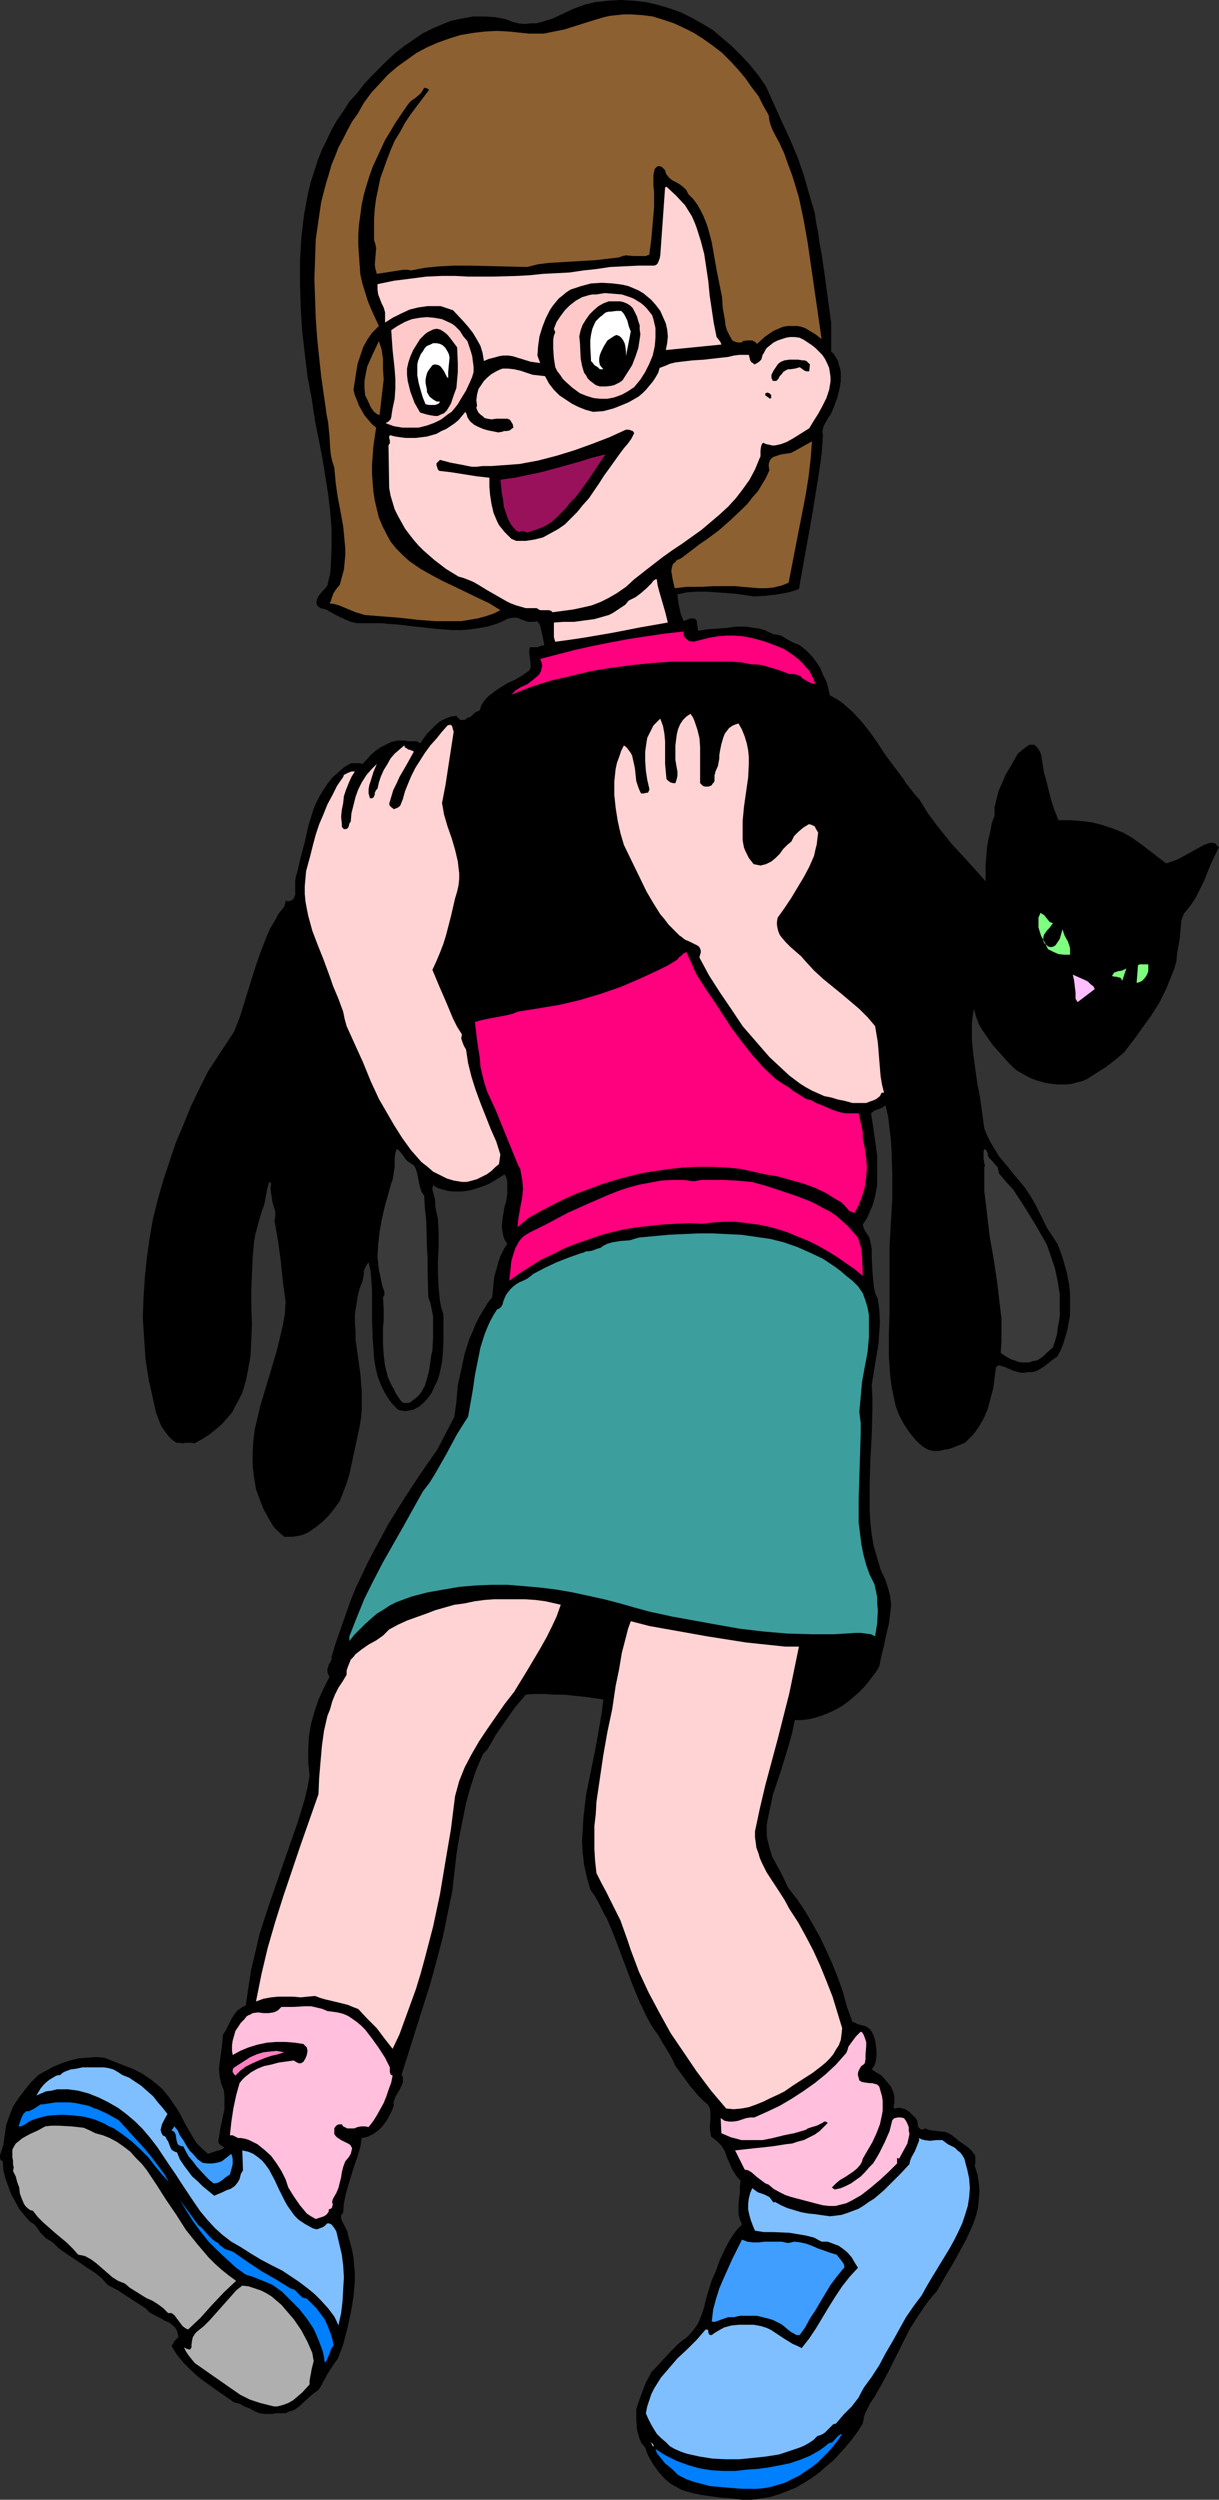
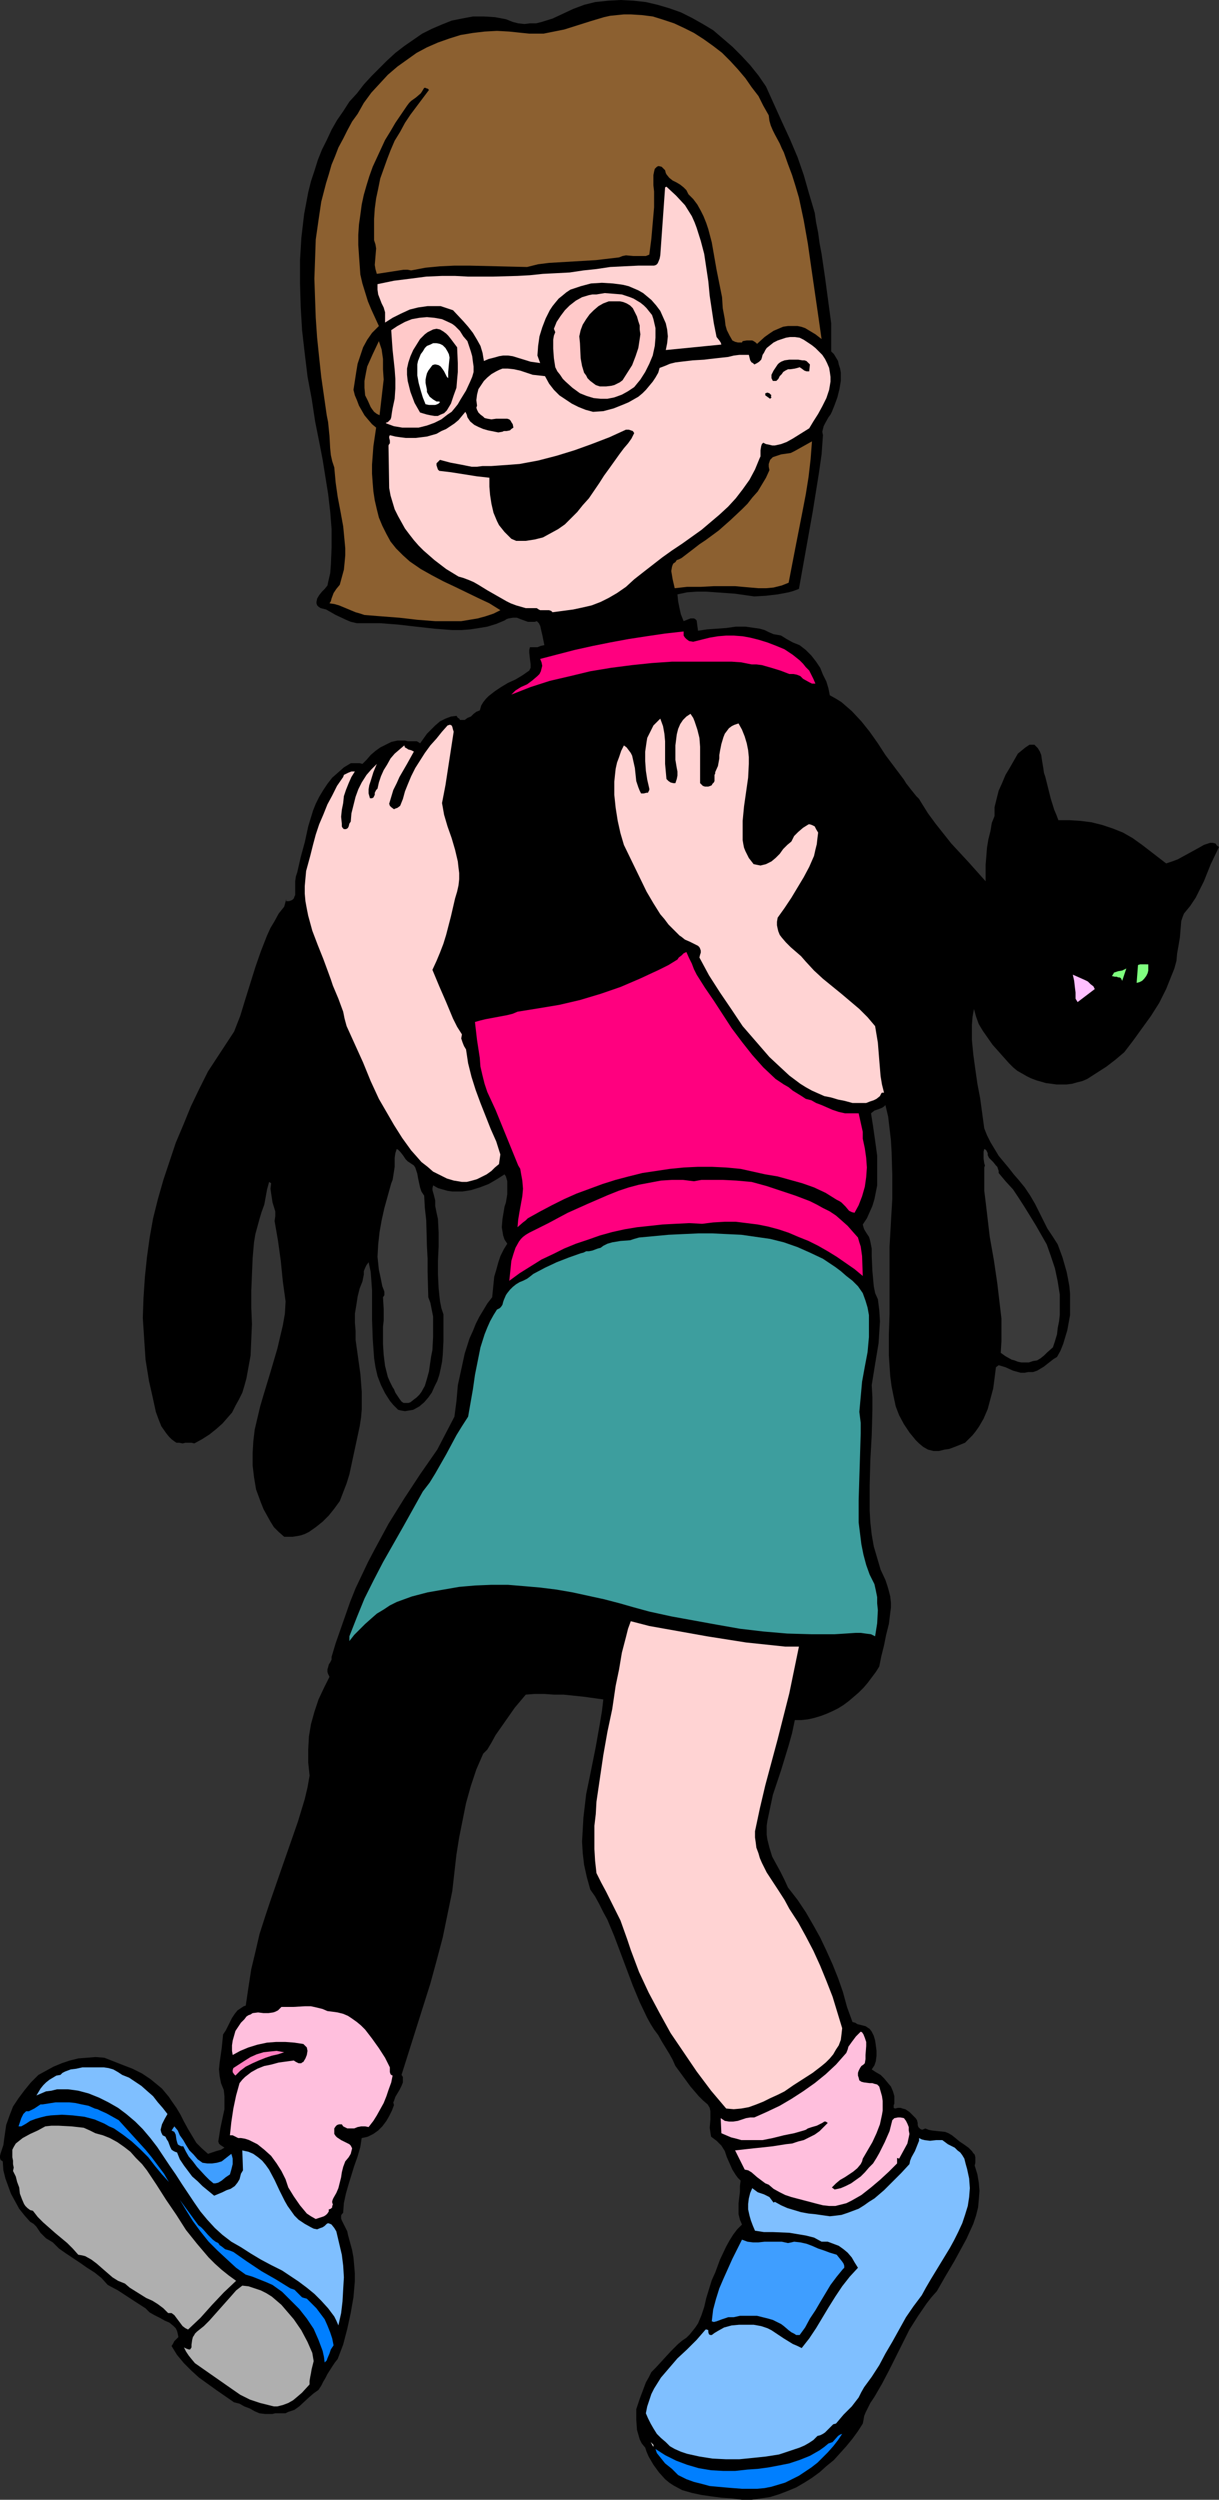
<svg xmlns="http://www.w3.org/2000/svg" xmlns:ns1="http://sodipodi.sourceforge.net/DTD/sodipodi-0.dtd" xmlns:ns2="http://www.inkscape.org/namespaces/inkscape" version="1.0" width="75.949mm" height="155.711mm" id="svg49" ns1:docname="Girl Carrying Cat.wmf">
  <rect width="100%" height="100%" fill="#333333" stroke="none" />
  <ns1:namedview id="namedview49" pagecolor="#ffffff" bordercolor="#000000" borderopacity="0.25" ns2:showpageshadow="2" ns2:pageopacity="0.0" ns2:pagecheckerboard="0" ns2:deskcolor="#d1d1d1" ns2:document-units="mm" />
  <defs id="defs1">
    <pattern id="WMFhbasepattern" patternUnits="userSpaceOnUse" width="6" height="6" x="0" y="0" />
  </defs>
  <path style="fill:#000000;fill-opacity:1;fill-rule:evenodd;stroke:none" d="m 180.376,20.36 3.717,8.241 1.94,4.201 1.778,4.201 1.455,4.201 1.293,4.525 1.293,4.363 0.323,2.262 0.485,2.424 0.323,2.424 0.485,2.585 0.808,5.494 1.455,10.827 v 6.625 l 0.647,0.646 0.485,0.808 0.485,0.808 0.162,0.808 0.323,0.97 0.162,0.97 v 1.939 l -0.323,1.939 -0.485,1.939 -0.647,1.778 -0.647,1.616 -0.323,0.646 -0.485,0.646 -0.808,1.454 -0.323,0.646 -0.162,0.646 -0.162,0.646 0.162,0.808 -0.323,4.525 -0.647,4.525 -1.455,9.049 -1.616,9.049 -1.616,9.049 -1.293,0.485 -1.131,0.323 -2.586,0.485 -2.748,0.323 -2.748,0.162 -4.526,-0.646 -4.526,-0.323 -2.263,-0.162 h -2.263 l -2.263,0.162 -2.263,0.485 0.162,1.616 0.323,1.616 0.323,1.454 0.647,1.616 0.808,-0.323 0.808,-0.323 h 0.323 0.485 l 0.323,0.162 0.323,0.323 0.323,2.424 2.101,-0.323 2.263,-0.162 2.263,-0.162 2.263,-0.323 h 2.263 l 2.263,0.323 1.131,0.162 1.131,0.323 0.97,0.485 1.131,0.485 0.97,0.162 0.808,0.162 1.293,0.808 1.455,0.808 0.808,0.323 0.808,0.323 1.455,1.131 1.293,1.293 1.131,1.454 0.97,1.454 0.647,1.616 0.808,1.616 0.485,1.616 0.323,1.616 1.455,0.808 1.293,0.808 2.424,2.101 2.263,2.424 1.94,2.424 1.94,2.747 1.778,2.747 1.94,2.585 1.94,2.585 0.485,0.646 0.485,0.808 1.131,1.454 1.293,1.616 0.647,0.646 0.485,0.808 1.616,2.585 1.778,2.424 3.717,4.686 4.041,4.363 4.041,4.525 v -1.939 -1.939 l 0.162,-1.939 0.162,-2.101 0.323,-1.939 0.485,-1.939 0.323,-1.939 0.646,-1.616 v -2.101 l 0.485,-1.939 0.485,-1.939 0.808,-1.778 0.808,-1.939 0.97,-1.616 1.94,-3.393 1.778,-1.454 0.485,-0.323 0.485,-0.323 h 0.485 0.647 l 0.485,0.485 0.323,0.323 0.485,0.808 0.323,0.808 0.162,1.131 0.162,0.97 0.162,0.97 0.162,1.131 0.323,0.97 0.647,2.585 0.647,2.585 0.808,2.585 0.485,1.131 0.485,1.293 h 2.586 l 2.586,0.162 2.586,0.323 2.586,0.646 2.424,0.808 2.424,0.97 2.263,1.293 2.263,1.616 5.657,4.363 1.455,-0.485 1.293,-0.485 5.01,-2.747 1.131,-0.646 1.455,-0.485 h 0.647 l 0.647,0.162 0.323,0.485 0.485,0.323 -1.94,4.04 -1.616,4.04 -0.97,1.939 -0.97,1.939 -1.293,1.939 -1.455,1.778 -0.323,0.808 -0.323,0.97 -0.162,1.939 -0.162,1.939 -0.162,0.97 -0.162,0.97 -0.323,1.778 -0.162,1.778 -0.485,1.778 -0.647,1.616 -0.646,1.616 -0.647,1.616 -1.616,3.232 -1.94,3.07 -2.101,2.909 -2.101,2.909 -2.101,2.747 -2.101,1.778 -2.101,1.616 -2.263,1.454 -2.263,1.454 -1.131,0.485 -1.293,0.323 -1.131,0.323 -1.293,0.162 h -1.131 -1.293 l -1.131,-0.162 -1.293,-0.162 -1.131,-0.323 -1.131,-0.323 -1.293,-0.485 -0.97,-0.485 -1.131,-0.646 -1.131,-0.646 -0.97,-0.808 -0.97,-0.97 -2.586,-2.909 -1.293,-1.454 -1.131,-1.616 -1.131,-1.616 -0.97,-1.616 -0.646,-1.778 -0.485,-1.778 -0.323,1.778 -0.162,1.939 v 3.555 l 0.323,3.393 0.485,3.555 0.485,3.393 0.647,3.393 0.485,3.555 0.485,3.555 0.647,1.616 0.808,1.616 0.97,1.616 0.97,1.616 2.424,2.909 1.131,1.454 1.131,1.293 1.455,1.778 1.293,1.939 1.131,1.939 0.97,1.939 0.97,1.939 0.97,1.939 1.293,1.939 1.131,1.778 1.131,3.07 0.97,3.393 0.323,1.616 0.323,1.778 0.162,1.778 v 1.616 1.778 1.616 l -0.323,1.778 -0.323,1.778 -0.485,1.616 -0.485,1.616 -0.647,1.616 -0.808,1.454 -0.808,0.485 -1.455,1.131 -0.808,0.646 -0.808,0.485 -0.808,0.485 -0.97,0.323 h -1.131 l -0.808,0.162 h -0.97 l -1.778,-0.485 -1.778,-0.808 -1.616,-0.485 -0.647,0.485 -0.323,2.585 -0.323,2.424 -0.647,2.424 -0.647,2.424 -0.97,2.262 -1.131,1.939 -0.808,1.131 -0.647,0.808 -0.97,0.97 -0.808,0.808 -2.424,0.97 -1.293,0.485 -1.131,0.162 -1.293,0.323 h -1.293 l -1.293,-0.323 -1.131,-0.646 -0.97,-0.808 -0.808,-0.808 -1.455,-1.778 -1.293,-1.939 -1.131,-2.101 -0.808,-2.101 -0.485,-2.262 -0.485,-2.424 -0.323,-2.424 -0.162,-2.424 -0.162,-2.424 v -5.009 l 0.162,-4.848 v -2.424 -2.262 -5.494 -5.656 l 0.162,-2.747 0.162,-2.909 0.323,-5.494 v -5.656 l -0.162,-5.494 -0.162,-2.747 -0.323,-2.747 -0.323,-2.747 -0.646,-2.747 -0.323,0.323 -0.485,0.323 -0.808,0.323 -0.97,0.323 -0.808,0.646 0.485,3.07 0.485,3.393 0.485,3.555 v 3.555 1.616 1.778 l -0.323,1.616 -0.323,1.616 -0.485,1.616 -0.646,1.454 -0.647,1.454 -0.97,1.454 0.162,0.646 0.162,0.485 0.485,0.808 0.647,0.97 0.162,0.485 0.162,0.646 0.323,1.616 v 1.778 l 0.162,3.555 0.162,1.778 0.162,1.778 0.323,1.616 0.647,1.454 0.323,2.585 0.162,2.585 -0.162,2.585 -0.162,2.585 -0.808,4.848 -0.808,5.009 0.162,2.909 v 2.909 l -0.162,5.979 -0.323,5.817 -0.162,5.979 v 3.07 2.909 l 0.162,2.747 0.323,2.909 0.485,2.747 0.808,2.747 0.808,2.747 1.131,2.424 0.485,1.454 0.323,1.131 0.323,1.293 0.162,1.454 v 1.131 l -0.162,1.293 -0.323,2.585 -0.647,2.585 -0.485,2.424 -0.647,2.585 -0.485,2.424 -0.808,1.293 -0.97,1.293 -0.97,1.293 -0.97,1.131 -1.131,1.131 -1.131,0.97 -1.131,0.97 -1.293,0.97 -1.293,0.808 -1.293,0.646 -1.455,0.646 -1.293,0.485 -1.616,0.485 -1.455,0.323 -1.455,0.162 h -1.616 l -0.647,3.07 -0.808,2.909 -1.778,5.817 -1.94,5.817 -0.647,3.07 -0.646,3.07 -0.162,1.131 v 1.131 0.97 l 0.162,1.131 0.485,1.939 0.647,2.101 1.94,3.555 0.97,1.939 0.808,1.778 2.263,2.909 1.94,2.909 1.778,3.07 1.616,2.909 1.455,3.07 1.455,3.232 1.293,3.232 1.131,3.232 0.485,1.778 0.485,1.778 1.293,3.555 0.647,0.162 0.485,0.323 1.293,0.323 0.646,0.162 0.485,0.323 0.485,0.323 0.485,0.646 0.485,0.97 0.323,1.131 0.162,1.131 0.162,1.293 v 1.131 l -0.162,1.293 -0.323,0.97 -0.646,0.97 0.97,0.646 1.131,0.646 0.808,0.808 0.808,0.97 0.808,0.97 0.485,1.131 0.323,1.131 v 1.131 0.323 0.323 l -0.162,0.323 v 0.485 0.162 l 0.323,0.162 0.647,-0.162 h 0.647 l 0.485,0.162 0.647,0.162 0.485,0.323 0.485,0.323 0.485,0.485 0.485,0.485 0.485,0.485 0.323,0.485 0.162,0.646 v 0.485 l 0.162,0.485 0.485,0.485 h 0.162 l 0.162,0.162 0.485,-0.162 0.323,-0.162 0.808,0.323 0.808,0.162 1.455,0.162 1.616,0.162 0.808,0.323 0.808,0.485 0.808,0.646 0.97,0.808 0.97,0.646 1.131,0.808 0.808,0.808 0.323,0.485 0.323,0.323 0.162,0.646 v 0.485 0.808 l -0.162,0.646 0.647,2.101 0.323,1.939 0.162,1.939 -0.162,2.101 -0.162,1.778 -0.485,1.939 -0.647,1.939 -0.808,1.778 -0.808,1.778 -0.97,1.778 -1.94,3.555 -2.101,3.555 -1.94,3.393 -1.293,1.454 -1.131,1.454 -2.101,3.07 -1.94,3.07 -1.616,3.232 -3.233,6.464 -1.616,3.07 -1.778,3.07 -0.97,1.454 -0.808,1.616 -0.323,0.646 -0.323,0.808 -0.162,0.97 -0.162,0.808 -1.131,1.778 -1.293,1.778 -1.455,1.778 -1.455,1.616 -1.455,1.616 -1.778,1.454 -1.616,1.454 -1.778,1.293 -1.778,1.131 -1.94,1.131 -1.94,0.808 -2.101,0.808 -2.101,0.646 -2.101,0.323 -2.263,0.323 h -2.263 l -2.424,-0.323 -2.424,-0.162 -2.424,-0.323 -2.263,-0.323 -2.263,-0.485 -2.263,-0.646 -2.101,-1.131 -0.97,-0.646 -0.97,-0.808 -1.455,-1.616 -1.293,-1.778 -1.131,-1.939 -0.485,-1.131 -0.323,-0.97 -0.808,-0.97 -0.485,-0.97 -0.323,-1.131 -0.323,-1.131 -0.162,-2.424 v -2.424 l 0.808,-2.424 0.97,-2.585 0.485,-1.293 0.647,-1.131 0.647,-1.293 0.97,-0.97 3.556,-3.878 1.778,-1.778 0.97,-0.808 0.97,-0.646 0.808,-0.808 0.647,-0.808 0.646,-0.808 0.647,-0.97 0.808,-1.939 0.646,-1.939 0.485,-2.101 0.646,-2.101 0.647,-2.101 0.808,-1.778 1.131,-3.07 1.455,-3.07 0.808,-1.454 0.808,-1.293 0.97,-1.293 1.131,-1.131 -0.485,-1.131 -0.323,-1.293 v -1.293 -1.293 l 0.323,-2.747 v -1.293 l 0.162,-1.293 -0.646,-0.646 -0.485,-0.646 -0.808,-1.293 -0.647,-1.454 -0.647,-1.454 -0.485,-1.454 -0.808,-1.293 -1.131,-1.131 -0.647,-0.485 -0.647,-0.485 -0.162,-0.97 -0.162,-1.131 0.162,-1.939 v -0.97 -0.97 l -0.162,-0.808 -0.485,-0.808 -1.131,-0.97 -0.97,-0.97 -1.94,-2.262 -1.778,-2.424 -1.778,-2.424 -0.647,-1.454 -0.808,-1.454 -1.778,-2.909 -0.808,-1.454 -0.97,-1.293 -0.808,-1.293 -0.808,-1.454 -1.778,-3.717 -1.616,-3.878 -1.455,-3.878 -1.455,-3.878 -1.455,-3.878 -1.616,-3.878 -0.97,-1.778 -0.97,-1.939 -0.97,-1.778 -1.131,-1.616 -0.808,-2.909 -0.647,-2.909 -0.323,-2.747 -0.162,-2.747 0.162,-2.747 0.162,-2.909 0.323,-2.747 0.323,-2.747 1.131,-5.494 1.131,-5.656 0.97,-5.494 0.485,-2.909 0.323,-2.747 -4.687,-0.646 -4.687,-0.485 h -2.263 l -2.263,-0.162 h -2.263 l -2.101,0.162 -2.586,3.07 -2.263,3.232 -2.263,3.232 -0.97,1.778 -0.97,1.616 -0.97,0.97 -1.616,3.717 -1.293,3.878 -1.131,4.04 -0.808,4.04 -0.808,4.04 -0.647,4.04 -0.97,8.564 -1.131,5.494 -1.131,5.494 -1.455,5.494 -1.455,5.333 -6.788,21.492 0.323,0.485 v 0.485 0.485 0.323 l -0.323,0.808 -0.485,0.97 -0.485,0.808 -0.485,0.808 -0.323,0.97 -0.162,0.323 0.162,0.646 -0.485,1.293 -0.647,1.293 -0.647,1.131 -0.97,1.293 -0.97,0.97 -1.131,0.808 -1.293,0.646 -0.647,0.162 -0.808,0.162 -0.323,2.101 -0.647,2.262 -0.808,2.262 -0.647,2.101 -0.647,2.101 -0.647,2.262 -0.485,2.262 -0.162,2.262 -0.323,0.323 -0.162,0.323 v 0.646 l 0.162,0.485 0.323,0.646 0.323,0.646 0.323,0.646 0.323,0.646 0.162,0.808 0.485,1.778 0.485,1.778 0.323,1.778 0.162,1.778 0.162,1.939 v 1.939 l -0.323,3.717 -0.647,3.717 -0.808,3.717 -0.97,3.717 -1.293,3.393 -0.647,0.808 -0.647,0.97 -1.131,1.778 -0.485,0.97 -0.485,0.808 -0.485,0.97 -0.647,0.97 -1.131,0.808 -1.131,0.97 -2.263,2.101 -1.131,0.808 -1.455,0.485 -0.647,0.323 h -0.808 -0.808 -0.808 l -0.647,0.162 h -0.647 -1.131 l -1.293,-0.162 -1.131,-0.485 -1.131,-0.646 -1.293,-0.485 -1.131,-0.646 -1.293,-0.323 -4.202,-2.909 -4.041,-2.909 -1.778,-1.616 -1.778,-1.778 -1.616,-1.939 -1.293,-2.101 0.323,-0.485 0.323,-0.646 0.97,-0.97 -0.162,-0.808 -0.162,-0.646 -0.323,-0.646 -0.485,-0.485 -0.97,-0.808 -1.131,-0.485 -1.131,-0.646 -1.293,-0.646 -1.131,-0.646 -0.485,-0.485 -0.485,-0.485 -2.263,-1.454 -4.202,-2.747 -2.424,-1.293 -1.455,-1.616 -1.616,-1.293 -1.778,-1.131 -1.616,-1.131 -3.394,-2.262 -1.616,-1.131 -1.455,-1.454 -0.808,-0.485 -0.808,-0.485 -0.647,-0.646 -0.647,-0.646 -0.97,-1.454 -0.647,-0.646 -0.808,-0.485 -1.293,-1.454 -1.293,-1.616 -0.97,-1.778 -0.97,-1.778 -0.647,-1.778 -0.647,-1.778 -0.485,-1.939 L 0.647,508.85 0.162,508.527 0,508.042 v -0.485 l 0.162,-0.646 0.323,-0.97 0.323,-0.97 0.162,-1.293 0.162,-1.131 0.323,-2.262 0.808,-2.262 0.808,-2.101 1.293,-1.939 1.455,-1.939 1.455,-1.778 1.778,-1.778 1.778,-0.97 1.778,-0.97 1.94,-0.808 1.94,-0.646 1.94,-0.485 2.101,-0.162 1.94,-0.162 2.101,0.162 4.526,1.778 2.101,0.808 2.263,1.131 1.94,1.293 1.778,1.454 0.97,0.808 0.808,0.97 0.808,0.97 0.647,0.97 1.131,1.616 0.97,1.616 0.808,1.616 0.97,1.778 0.97,1.616 0.97,1.616 1.293,1.293 1.455,1.293 1.94,-0.646 1.131,-0.323 0.808,-0.485 -0.485,-0.323 -0.485,-0.323 -0.323,-0.323 -0.162,-0.485 0.485,-3.07 0.647,-3.07 0.323,-1.454 v -1.454 -1.616 l -0.162,-1.454 -0.323,-0.808 -0.323,-0.808 -0.323,-1.616 -0.162,-1.616 0.162,-1.616 0.485,-3.393 0.162,-1.616 0.162,-1.616 0.647,-0.97 0.485,-0.97 0.485,-0.97 0.485,-0.97 0.647,-0.97 0.647,-0.808 0.97,-0.646 0.485,-0.323 0.485,-0.162 0.647,-4.363 0.647,-4.201 0.97,-4.04 0.97,-4.201 1.293,-4.04 1.293,-3.878 2.748,-7.918 3.717,-10.665 1.616,-5.333 0.647,-2.747 0.485,-2.747 -0.323,-3.07 v -3.07 l 0.162,-3.07 0.485,-2.909 0.808,-2.909 0.97,-2.909 1.293,-2.747 1.293,-2.585 -0.323,-0.646 -0.162,-0.485 v -0.646 l 0.162,-0.485 0.162,-0.646 0.323,-0.485 0.323,-0.646 v -0.646 l 0.97,-3.232 2.263,-6.464 1.131,-3.232 1.293,-3.232 1.455,-3.07 1.455,-3.07 1.616,-3.07 3.233,-5.979 3.717,-5.979 3.717,-5.656 4.041,-5.817 4.041,-7.756 0.485,-3.717 0.323,-3.717 0.808,-3.717 0.808,-3.717 1.131,-3.555 0.808,-1.778 0.647,-1.616 0.808,-1.616 0.97,-1.616 0.97,-1.616 1.131,-1.454 0.162,-1.616 0.162,-1.616 0.162,-1.616 0.485,-1.616 0.485,-1.778 0.485,-1.454 0.808,-1.616 0.808,-1.293 -0.646,-0.97 -0.323,-0.97 -0.162,-0.97 -0.162,-0.97 0.162,-1.939 0.323,-1.939 0.162,-0.97 0.323,-0.97 0.323,-1.939 v -1.131 -0.97 -0.97 l -0.323,-1.131 -0.323,-0.485 -1.778,1.131 -1.94,1.131 -2.101,0.808 -2.101,0.646 -0.97,0.162 -1.131,0.162 h -1.131 -1.131 l -1.131,-0.162 -1.131,-0.323 -1.131,-0.323 -1.131,-0.646 -0.162,0.646 v 0.485 l 0.323,1.131 0.323,1.293 v 0.646 0.646 l 0.323,1.616 0.323,1.454 0.162,3.232 v 3.232 l -0.162,3.393 v 3.232 l 0.162,3.232 0.162,1.616 0.162,1.454 0.323,1.616 0.485,1.454 v 3.07 3.232 l -0.162,3.232 -0.162,1.616 -0.323,1.616 -0.323,1.454 -0.485,1.454 -0.647,1.293 -0.646,1.454 -0.808,1.131 -0.97,1.131 -1.131,0.97 -1.455,0.808 -0.97,0.162 -0.97,0.162 -0.97,-0.162 -0.647,-0.162 -0.323,-0.323 -0.808,-0.808 -0.808,-0.97 -1.131,-1.778 -0.97,-1.939 -0.808,-2.101 -0.485,-2.101 -0.323,-2.101 -0.162,-2.262 -0.162,-2.262 -0.162,-4.525 v -4.525 -2.424 l -0.162,-2.262 -0.162,-2.101 -0.485,-2.262 -0.485,0.646 -0.323,0.646 -0.323,0.808 v 0.808 l -0.162,0.808 -0.162,0.808 -0.323,0.808 -0.323,0.808 -0.485,1.939 -0.323,2.101 -0.323,1.939 v 2.101 l 0.162,1.939 v 2.101 l 1.131,8.08 0.323,4.201 v 1.939 2.101 l -0.162,1.939 -0.323,2.101 -0.97,4.525 -0.97,4.525 -0.485,2.262 -0.647,2.101 -0.808,2.101 -0.808,2.101 -1.293,1.778 -1.293,1.616 -1.455,1.454 -1.616,1.293 -1.616,1.131 -0.97,0.485 -0.97,0.323 -0.808,0.162 -1.131,0.162 h -0.97 -0.97 l -1.293,-1.131 -1.131,-1.131 -0.808,-1.293 -0.808,-1.454 -0.808,-1.454 -0.647,-1.616 -1.131,-3.07 -0.485,-2.909 -0.323,-2.747 v -2.909 l 0.162,-2.747 0.323,-2.747 0.647,-2.747 0.647,-2.747 0.808,-2.747 1.616,-5.333 1.616,-5.494 0.647,-2.747 0.647,-2.747 0.485,-2.747 0.162,-2.909 -0.647,-4.686 -0.485,-4.848 -0.647,-4.686 -0.808,-4.686 0.162,-1.131 v -1.131 l -0.647,-2.101 -0.323,-2.101 -0.162,-1.131 0.162,-1.293 -0.485,-0.323 -0.485,1.778 -0.323,1.778 -0.323,1.778 -0.647,1.778 -0.485,1.616 -0.485,1.778 -0.485,1.778 -0.323,1.939 -0.323,3.717 -0.162,3.878 -0.162,3.878 v 3.878 l 0.162,3.878 -0.162,3.717 -0.162,3.717 -0.323,1.778 -0.323,1.778 -0.323,1.778 -0.485,1.778 -0.485,1.616 -0.808,1.616 -0.808,1.454 -0.808,1.616 -1.131,1.293 -1.131,1.293 -1.455,1.293 -1.616,1.293 -1.778,1.131 -1.778,0.97 -0.647,-0.162 h -1.455 l -0.647,0.162 -0.808,-0.162 h -0.647 l -0.485,-0.323 -0.647,-0.485 -0.647,-0.646 -0.647,-0.808 -1.131,-1.616 -0.647,-1.616 -0.647,-1.778 -0.808,-3.717 -0.808,-3.555 -0.808,-5.009 -0.323,-4.848 -0.323,-5.009 0.162,-4.686 0.323,-4.848 0.485,-4.686 0.647,-4.686 0.808,-4.525 1.131,-4.525 1.293,-4.525 1.455,-4.363 1.455,-4.363 1.778,-4.201 1.778,-4.363 1.94,-4.04 2.101,-4.201 6.142,-9.372 1.455,-3.717 1.131,-3.717 2.424,-7.756 1.293,-3.717 1.455,-3.717 0.808,-1.778 0.97,-1.616 0.97,-1.778 1.293,-1.616 0.485,-1.778 v 0.485 h 0.647 l 0.485,-0.162 0.323,-0.162 0.323,-0.323 0.162,-0.485 0.162,-0.323 v -1.131 -2.101 l 0.162,-1.131 0.323,-0.97 0.808,-3.555 0.97,-3.555 0.808,-3.717 1.131,-3.717 0.647,-1.616 0.808,-1.616 0.97,-1.616 0.97,-1.454 1.131,-1.454 1.293,-1.131 1.455,-1.293 1.616,-0.97 h 2.101 l 0.647,0.162 0.97,-0.97 0.97,-1.131 1.131,-0.97 1.131,-0.808 1.293,-0.646 1.293,-0.646 1.455,-0.323 h 1.455 0.323 l 0.647,0.162 h 0.97 1.131 l 0.323,0.162 0.485,0.323 0.808,-1.131 0.808,-1.131 0.97,-0.97 0.97,-0.97 1.131,-0.97 1.293,-0.646 1.293,-0.485 1.293,-0.162 0.323,0.485 0.323,0.162 0.162,0.323 h 0.323 0.808 l 0.647,-0.485 0.808,-0.323 0.647,-0.646 0.647,-0.485 0.808,-0.323 0.323,-1.131 0.485,-0.808 0.647,-0.808 0.647,-0.646 1.455,-1.131 1.455,-0.97 1.616,-0.97 1.778,-0.808 1.616,-0.97 1.616,-1.131 0.323,-0.646 v -0.808 l -0.162,-1.293 -0.162,-1.454 v -0.646 l 0.162,-0.646 h 0.808 0.97 l 0.808,-0.323 0.808,-0.162 -0.323,-1.616 -0.162,-0.808 -0.162,-0.646 -0.323,-1.454 -0.323,-0.646 -0.485,-0.485 -0.485,0.162 h -0.485 -1.131 l -1.778,-0.646 -0.808,-0.323 h -0.97 l -0.97,0.162 -0.485,0.162 -0.485,0.323 -1.94,0.808 -2.101,0.646 -1.94,0.323 -2.101,0.323 -2.101,0.162 h -2.101 l -4.202,-0.323 -4.364,-0.485 -4.202,-0.485 -4.202,-0.323 h -2.101 -2.101 -0.647 -0.647 l -1.455,-0.323 -1.131,-0.485 -2.424,-1.131 -1.131,-0.646 -1.131,-0.646 -1.293,-0.323 -0.485,-0.323 -0.323,-0.323 -0.162,-0.485 v -0.323 l 0.162,-0.808 0.485,-0.808 0.647,-0.808 0.647,-0.646 0.647,-0.808 0.162,-0.808 0.485,-2.101 0.162,-2.101 0.162,-4.04 v -4.201 l -0.323,-4.04 -0.485,-4.201 -0.647,-4.04 -0.647,-4.04 -0.808,-4.201 -0.97,-4.848 -0.808,-5.333 -0.97,-5.171 -0.647,-5.333 -0.647,-5.656 -0.323,-5.494 -0.162,-5.494 v -5.494 l 0.323,-5.333 0.323,-2.747 0.323,-2.747 0.485,-2.585 0.485,-2.585 0.647,-2.585 0.808,-2.424 0.808,-2.585 0.97,-2.424 1.131,-2.262 1.131,-2.424 1.293,-2.262 1.455,-2.101 1.455,-2.262 1.778,-1.939 1.616,-2.101 1.778,-1.939 1.778,-1.778 1.94,-1.939 1.94,-1.778 2.101,-1.616 2.101,-1.454 2.101,-1.454 2.263,-1.131 2.263,-0.97 2.424,-0.97 2.424,-0.485 2.586,-0.485 h 2.586 l 2.586,0.162 2.586,0.485 1.616,0.646 1.293,0.323 1.455,0.162 1.293,-0.162 h 1.455 l 1.293,-0.323 2.586,-0.808 4.849,-2.262 2.586,-0.97 1.293,-0.323 1.293,-0.323 L 143.202,0.162 146.111,0 l 3.071,0.162 2.909,0.323 2.748,0.646 2.748,0.808 2.748,0.97 2.586,1.293 2.586,1.454 2.424,1.454 2.263,1.939 2.263,1.939 2.101,2.101 2.101,2.262 1.94,2.424 z" id="path1" />
  <path style="fill:#8c6030;fill-opacity:1;fill-rule:evenodd;stroke:none" d="m 181.022,27.147 0.162,1.293 0.323,1.131 0.485,1.131 0.485,0.97 1.131,2.101 0.485,1.131 0.485,0.97 0.97,2.747 0.97,2.585 0.808,2.585 0.808,2.747 1.131,5.333 0.97,5.494 0.808,5.656 1.616,11.15 0.808,5.656 -1.455,-1.131 -1.616,-0.97 -0.808,-0.485 -0.97,-0.323 -0.808,-0.162 h -1.131 -1.131 l -1.131,0.162 -1.131,0.485 -1.131,0.485 -0.97,0.646 -1.131,0.808 -1.778,1.616 -0.323,-0.323 -0.485,-0.323 -0.323,-0.162 h -0.485 -0.808 l -0.97,0.162 -0.162,0.323 h -0.323 -0.646 l -0.647,-0.162 -0.647,-0.323 -0.647,-1.131 -0.647,-1.293 -0.323,-1.131 -0.162,-1.454 -0.485,-2.585 -0.162,-2.585 -0.647,-3.232 -0.647,-3.232 -1.131,-6.464 -0.808,-3.07 -0.485,-1.454 -0.647,-1.616 -0.647,-1.293 -0.808,-1.454 -0.97,-1.293 -1.131,-1.131 -0.485,-0.97 -0.646,-0.646 -0.808,-0.646 -0.808,-0.485 -0.97,-0.485 -0.808,-0.646 -0.647,-0.808 -0.162,-0.323 -0.162,-0.646 -0.808,-0.808 -0.647,-0.162 h -0.162 l -0.323,0.162 -0.485,0.485 -0.162,0.646 -0.162,0.808 v 0.808 1.616 l 0.162,1.454 v 3.717 l -0.323,3.717 -0.323,3.717 -0.485,3.717 -0.808,0.323 h -0.97 -1.94 l -1.778,-0.162 -0.808,0.162 -0.808,0.323 -2.748,0.323 -2.748,0.323 -2.748,0.162 -2.748,0.162 -2.748,0.162 -2.748,0.162 -2.586,0.323 -2.586,0.646 -6.788,-0.162 -6.788,-0.162 h -3.556 l -3.394,0.162 -3.394,0.323 -3.394,0.646 -0.808,-0.162 H 95.037 l -2.101,0.323 -2.101,0.323 -2.101,0.323 -0.323,-1.131 -0.162,-0.97 0.323,-3.878 -0.162,-0.97 -0.323,-0.97 v -2.424 -2.585 l 0.162,-2.424 0.323,-2.424 0.485,-2.262 0.485,-2.424 0.808,-2.262 0.808,-2.262 0.808,-2.101 0.97,-2.262 1.293,-2.101 1.131,-2.101 1.293,-1.939 1.455,-1.939 1.455,-1.939 1.455,-1.939 -0.323,-0.323 h -0.162 l -0.323,-0.162 h -0.323 l -0.485,0.808 -0.323,0.485 -1.131,0.97 -1.131,0.808 -0.485,0.485 -0.485,0.646 -2.748,4.04 -1.131,1.939 -1.293,2.101 -0.97,2.101 -0.97,2.101 -0.97,2.101 -0.808,2.262 -0.647,2.101 -0.647,2.262 -0.485,2.262 -0.323,2.424 -0.323,2.262 -0.162,2.424 v 2.424 l 0.162,2.424 0.162,2.262 0.162,2.262 0.485,2.101 0.647,2.101 0.647,2.101 0.808,1.939 1.778,3.878 -0.808,0.808 -0.808,0.808 -1.131,1.616 -0.97,1.778 -0.647,1.939 -0.647,1.939 -0.323,1.939 -0.647,4.201 0.323,1.293 0.485,1.131 0.485,1.293 0.647,1.131 0.647,1.131 0.808,0.97 0.97,1.131 0.97,0.808 -0.647,4.363 -0.323,4.363 v 2.101 l 0.162,2.262 0.162,1.939 0.323,2.101 0.485,2.101 0.485,1.939 0.808,1.939 0.97,1.939 0.97,1.778 1.293,1.616 1.616,1.616 1.616,1.454 2.586,1.778 2.586,1.454 2.748,1.454 2.748,1.293 5.334,2.585 2.748,1.293 2.586,1.616 -1.616,0.808 -1.94,0.646 -1.778,0.485 -1.94,0.323 -1.94,0.323 h -2.101 -1.94 -2.101 l -4.202,-0.323 -4.202,-0.485 -4.202,-0.323 -4.041,-0.323 -0.97,-0.323 -1.131,-0.323 -1.94,-0.808 -1.94,-0.808 -1.131,-0.323 -1.131,-0.162 0.323,-0.485 0.162,-0.646 0.485,-1.293 0.647,-0.97 0.808,-0.97 0.485,-1.778 0.485,-1.778 0.162,-1.616 0.162,-1.778 v -1.616 l -0.162,-1.778 -0.323,-3.393 -0.647,-3.555 -0.647,-3.393 -0.485,-3.393 -0.323,-3.555 -0.485,-1.454 -0.323,-1.454 -0.162,-1.616 -0.162,-2.909 -0.162,-1.616 -0.162,-1.616 -0.323,-1.616 -1.293,-9.049 -0.485,-4.525 -0.485,-4.686 -0.323,-4.686 -0.162,-4.525 -0.162,-4.686 0.162,-4.525 0.162,-4.686 0.647,-4.525 0.647,-4.363 1.131,-4.363 0.647,-2.101 0.647,-2.262 0.808,-1.939 0.808,-2.101 1.131,-2.101 0.97,-1.939 1.131,-2.101 1.293,-1.778 1.455,-2.585 1.778,-2.424 1.94,-2.101 1.94,-2.101 2.263,-1.939 2.263,-1.616 2.263,-1.616 2.424,-1.293 2.586,-1.131 2.748,-0.97 2.586,-0.808 2.909,-0.485 2.748,-0.323 2.909,-0.162 2.909,0.162 3.071,0.323 1.616,0.162 h 1.778 1.616 l 1.616,-0.323 3.233,-0.646 3.071,-0.97 3.071,-0.97 3.233,-0.97 1.455,-0.323 1.616,-0.162 1.616,-0.162 h 1.616 l 2.586,0.162 2.586,0.323 2.586,0.808 2.424,0.808 2.424,1.131 2.263,1.131 2.263,1.454 2.263,1.616 2.101,1.616 1.94,1.939 1.778,1.939 1.778,2.101 1.455,2.101 1.616,2.101 1.131,2.262 z" id="path2" />
  <path style="fill:#ffd3d3;fill-opacity:1;fill-rule:evenodd;stroke:none" d="m 164.051,53.648 0.97,3.07 0.808,3.07 0.485,3.232 0.485,3.232 0.323,3.393 0.485,3.232 0.485,3.232 0.647,3.232 0.647,0.808 0.323,0.485 0.162,0.485 -13.092,1.293 0.323,-1.616 0.162,-1.616 -0.162,-1.616 -0.323,-1.454 -0.646,-1.454 -0.647,-1.454 -0.97,-1.293 -1.131,-1.293 -0.97,-0.808 -0.97,-0.808 -1.131,-0.646 -1.131,-0.485 -1.131,-0.485 -1.293,-0.323 -1.131,-0.162 -1.293,-0.162 -2.586,-0.162 -2.586,0.162 -2.424,0.646 -2.424,0.808 -0.97,0.646 -0.97,0.808 -0.808,0.646 -0.808,0.97 -0.647,0.808 -0.646,0.97 -0.97,1.939 -0.808,2.101 -0.647,2.101 -0.323,2.262 -0.162,2.262 0.647,1.778 -1.131,-0.162 -1.131,-0.162 -4.202,-1.293 -1.131,-0.162 h -1.131 l -0.97,0.162 -1.131,0.323 -1.293,0.323 -1.131,0.485 -0.162,-0.97 -0.162,-0.97 -0.485,-1.616 -0.808,-1.454 -0.97,-1.616 -1.131,-1.454 -1.131,-1.293 -2.424,-2.585 -0.97,-0.323 -0.97,-0.323 -0.97,-0.323 h -1.131 -1.94 l -2.263,0.323 -1.94,0.485 -2.101,0.97 -1.94,0.97 -1.778,1.131 V 74.655 73.524 L 90.349,72.393 89.865,71.423 89.056,69.323 88.895,68.191 v -1.293 l 3.879,-0.808 3.879,-0.485 3.717,-0.485 3.717,-0.162 h 3.071 l 3.071,0.162 h 5.819 l 5.819,-0.162 2.909,-0.162 3.071,-0.323 3.233,-0.162 3.071,-0.162 3.233,-0.485 3.071,-0.323 3.233,-0.485 3.233,-0.162 3.394,-0.162 h 3.394 0.323 l 0.485,-0.162 0.323,-0.323 0.162,-0.323 0.323,-0.808 0.162,-0.808 1.131,-15.998 0.323,-0.162 2.263,2.101 2.101,2.262 0.808,1.293 0.808,1.293 0.647,1.454 z" id="path3" />
  <path style="fill:#ffc9c9;fill-opacity:1;fill-rule:evenodd;stroke:none" d="m 153.869,75.14 0.485,2.101 v 2.262 l -0.162,1.939 -0.485,2.262 -0.808,1.939 -0.97,1.939 -1.131,1.778 -1.455,1.778 -1.455,0.97 -1.455,0.808 -1.778,0.646 -1.616,0.323 h -1.616 l -1.616,-0.162 -1.616,-0.485 -1.616,-0.646 -1.778,-1.293 -1.616,-1.454 -0.647,-0.646 -0.647,-0.97 -0.647,-0.808 -0.485,-0.97 -0.323,-2.101 -0.162,-2.262 v -0.97 -1.131 l 0.162,-0.97 0.323,-0.808 -0.323,-0.808 0.647,-1.616 0.97,-1.454 0.97,-1.293 1.131,-1.131 1.455,-1.131 1.455,-0.808 1.616,-0.485 0.808,-0.162 h 0.97 l 1.94,-0.323 2.101,0.162 1.94,0.162 1.94,0.646 0.808,0.323 0.808,0.485 0.808,0.485 0.808,0.646 0.647,0.646 0.647,0.808 0.646,0.808 z" id="path4" />
  <path style="fill:#000000;fill-opacity:1;fill-rule:evenodd;stroke:none" d="m 149.505,73.524 0.485,0.97 0.323,1.131 0.323,0.97 v 0.97 l 0.162,1.131 -0.162,1.131 -0.323,2.101 -0.647,1.939 -0.808,2.101 -1.131,1.778 -1.131,1.778 -0.646,0.485 -0.647,0.323 -0.647,0.323 -0.647,0.162 -1.293,0.162 h -1.455 l -0.97,-0.323 -0.646,-0.485 -0.647,-0.485 -0.647,-0.646 -0.323,-0.646 -0.485,-0.646 -0.485,-1.616 -0.323,-1.778 -0.162,-3.555 -0.162,-1.616 0.323,-1.454 0.485,-1.293 0.808,-1.293 0.808,-1.131 0.97,-0.97 1.131,-0.97 1.131,-0.646 1.293,-0.485 h 1.616 0.97 l 0.808,0.162 0.808,0.323 0.808,0.485 0.647,0.646 z" id="path5" />
-   <path style="fill:#ffffff;fill-opacity:1;fill-rule:evenodd;stroke:none" d="m 148.535,78.049 -1.131,5.817 v -0.485 -0.646 l -0.162,-1.293 -0.162,-0.646 -0.323,-0.646 -0.323,-0.485 -0.485,-0.485 -0.323,-0.162 -0.485,-0.162 -0.323,0.162 -0.323,0.162 -1.455,0.97 -0.808,1.293 -0.647,1.293 -0.323,0.808 -0.162,0.808 v 0.808 l 0.162,0.808 v 0 l 0.808,0.97 h -0.808 l -0.162,-0.162 -0.323,-0.323 -0.808,-0.485 -0.485,-0.646 -0.323,-0.323 v -0.485 l -0.162,-2.909 v -1.454 l 0.162,-1.293 0.323,-1.454 0.485,-1.131 0.323,-0.646 0.485,-0.485 0.485,-0.485 0.647,-0.485 0.323,-0.323 0.485,-0.323 0.647,-0.162 h 0.485 l 1.293,-0.162 h 1.131 l 0.485,0.485 0.323,0.485 0.646,1.293 0.323,1.293 z" id="path6" />
  <path style="fill:#ffc9c9;fill-opacity:1;fill-rule:evenodd;stroke:none" d="m 110.068,80.311 0.808,2.424 0.323,1.131 0.162,1.293 0.162,1.131 v 1.293 l -0.323,1.131 -0.485,1.131 -0.97,2.101 -1.293,2.101 -0.647,1.131 -0.647,0.808 -0.808,0.97 -0.97,0.646 -1.455,1.131 -1.616,0.808 -1.778,0.646 -1.94,0.485 H 96.653 94.713 l -1.94,-0.323 -1.778,-0.646 -0.162,-0.162 0.485,-0.162 0.323,-0.323 0.323,-0.323 0.162,-0.485 0.162,-1.131 0.162,-0.97 0.485,-2.262 0.162,-2.424 v -2.262 l -0.162,-2.262 -0.485,-4.525 -0.162,-2.262 -0.162,-2.424 1.455,-0.97 1.778,-0.97 1.616,-0.646 1.778,-0.323 1.778,-0.162 1.778,0.162 1.778,0.323 1.778,0.808 0.647,0.323 0.646,0.485 1.131,1.131 0.808,1.293 z" id="path7" />
  <path style="fill:#000000;fill-opacity:1;fill-rule:evenodd;stroke:none" d="m 107.644,81.765 0.162,3.717 v 2.101 l -0.162,1.778 -0.162,1.939 -0.647,1.778 -0.647,1.939 -0.97,1.616 -0.647,0.646 -0.808,0.323 -0.647,0.323 h -0.808 L 101.34,97.763 100.532,97.601 98.916,97.116 98.269,95.985 97.623,94.854 97.138,93.561 96.653,92.269 96.33,90.976 96.006,89.683 95.845,88.229 v -1.454 l 0.323,-1.454 0.485,-1.454 0.647,-1.454 0.808,-1.293 0.808,-1.293 1.131,-1.131 0.646,-0.485 0.647,-0.323 0.647,-0.323 0.808,-0.162 0.808,0.162 0.808,0.485 0.647,0.485 0.485,0.485 0.647,0.808 0.485,0.646 z" id="path8" />
  <path style="fill:#ffd3d3;fill-opacity:1;fill-rule:evenodd;stroke:none" d="m 194.761,85.482 0.485,1.131 0.162,0.97 0.162,1.131 v 1.131 l -0.162,0.97 -0.162,0.97 -0.646,1.939 -0.97,1.939 -0.97,1.778 -1.131,1.778 -0.97,1.616 -2.586,1.616 -1.293,0.808 -1.455,0.808 -1.293,0.485 -1.455,0.323 h -0.646 l -0.647,-0.162 -0.808,-0.162 -0.647,-0.323 -0.323,0.323 -0.162,0.485 -0.162,0.97 v 1.454 l -0.162,0.323 -1.131,2.747 -1.293,2.424 -1.616,2.262 -1.616,2.101 -1.778,1.939 -2.101,1.939 -2.101,1.778 -2.101,1.778 -4.526,3.232 -2.424,1.616 -2.263,1.616 -4.364,3.393 -2.263,1.778 -1.94,1.778 -2.101,1.454 -1.94,1.131 -1.94,0.97 -2.101,0.808 -2.101,0.485 -2.263,0.485 -2.424,0.323 -2.424,0.323 -0.323,-0.323 -0.485,-0.162 h -1.131 -0.97 l -0.323,-0.162 -0.485,-0.323 h -1.293 -1.293 l -1.131,-0.323 -1.131,-0.323 -1.293,-0.485 -0.97,-0.485 -2.263,-1.293 -2.263,-1.293 -2.101,-1.293 -1.131,-0.646 -1.131,-0.485 -1.293,-0.485 -1.131,-0.323 -2.909,-1.778 -2.748,-2.101 -2.586,-2.262 -1.131,-1.131 -1.131,-1.293 -1.131,-1.454 -0.97,-1.293 -0.808,-1.454 -0.808,-1.454 -0.808,-1.616 -0.485,-1.616 -0.485,-1.616 -0.323,-1.778 -0.162,-10.019 0.162,-0.323 0.162,-0.162 v -0.646 l -0.162,-0.646 v -0.323 l 0.162,-0.323 1.293,0.323 1.131,0.162 1.293,0.162 h 1.293 1.131 l 1.293,-0.162 1.293,-0.162 2.263,-0.646 1.131,-0.646 1.131,-0.485 0.97,-0.646 0.97,-0.646 0.97,-0.808 0.808,-0.97 0.808,-0.97 0.323,0.646 0.162,0.646 0.647,0.97 0.97,0.808 0.97,0.485 1.131,0.485 1.131,0.323 2.424,0.485 0.97,-0.162 0.323,-0.162 h 0.647 l 0.808,-0.162 0.323,-0.323 0.485,-0.323 -0.162,-0.808 -0.323,-0.485 -0.162,-0.323 -0.323,-0.323 -0.485,-0.162 h -0.485 -0.97 -1.131 l -1.131,0.162 -0.97,-0.162 -0.647,-0.162 -0.323,-0.323 -0.647,-0.485 -0.485,-0.485 -0.323,-0.646 -0.162,-0.485 0.162,-0.485 -0.162,-1.293 0.162,-1.293 0.323,-1.293 0.647,-0.97 0.647,-0.97 0.808,-0.808 0.97,-0.808 1.131,-0.646 0.647,-0.323 0.808,-0.323 h 1.293 l 1.455,0.162 1.455,0.323 2.909,0.97 1.455,0.162 1.455,0.162 0.97,1.778 1.131,1.454 1.293,1.293 1.455,0.97 1.455,0.97 1.616,0.808 1.616,0.646 1.778,0.485 2.424,-0.162 2.424,-0.646 2.424,-0.97 1.131,-0.485 1.131,-0.646 1.131,-0.646 0.97,-0.808 0.808,-0.808 0.808,-0.97 0.808,-0.97 0.647,-0.97 0.647,-1.131 0.323,-1.131 1.293,-0.485 1.131,-0.485 1.293,-0.323 1.293,-0.162 2.748,-0.323 2.748,-0.162 1.293,-0.162 1.455,-0.162 2.909,-0.323 1.293,-0.323 1.293,-0.162 h 1.293 0.97 l 0.162,0.646 0.162,0.646 0.323,0.485 0.323,0.162 0.323,0.323 0.647,-0.323 0.485,-0.323 0.485,-0.485 0.162,-0.485 0.162,-0.646 0.323,-0.485 0.323,-0.646 0.323,-0.485 0.808,-0.646 0.808,-0.646 0.97,-0.485 0.97,-0.323 0.97,-0.323 0.97,-0.162 h 1.131 l 1.131,0.162 0.97,0.485 0.97,0.646 0.97,0.646 0.808,0.646 0.808,0.808 0.808,0.808 0.647,0.97 z" id="path9" />
  <path style="fill:#8c6030;fill-opacity:1;fill-rule:evenodd;stroke:none" d="M 90.349,89.36 89.38,97.763 88.733,97.439 88.087,96.955 87.602,96.308 87.279,95.824 86.632,94.369 85.986,93.076 85.824,91.299 V 89.683 l 0.323,-1.778 0.323,-1.616 0.647,-1.454 0.647,-1.454 1.455,-3.07 0.323,0.97 0.323,0.97 0.162,1.131 0.162,1.131 v 2.424 z" id="path10" />
  <path style="fill:#ffffff;fill-opacity:1;fill-rule:evenodd;stroke:none" d="m 105.381,82.735 0.323,0.646 0.162,0.808 -0.162,1.616 -0.162,1.778 v 0.808 0.646 l -0.323,-0.323 -0.323,-0.646 -0.323,-0.646 -0.323,-0.485 -0.485,-0.646 -0.485,-0.323 -0.647,-0.162 h -0.323 l -0.485,0.162 -0.485,0.646 -0.485,0.646 -0.323,0.646 -0.162,0.646 -0.162,0.808 v 0.808 l 0.323,1.616 v 0.485 l 0.162,0.323 0.485,0.808 0.808,0.646 0.808,0.485 h 0.323 0.323 l 0.162,0.162 -0.323,0.323 -0.323,0.162 -0.485,0.162 h -0.485 -0.97 L 100.209,95.177 99.562,93.561 99.077,91.945 98.592,90.168 98.269,88.39 V 86.774 85.805 l 0.162,-0.808 0.323,-0.808 0.323,-0.808 0.485,-0.646 0.485,-0.808 0.485,-0.485 0.808,-0.323 0.647,-0.323 h 0.808 l 0.808,0.162 0.647,0.323 0.647,0.646 z" id="path11" />
  <path style="fill:#000000;fill-opacity:1;fill-rule:evenodd;stroke:none" d="m 190.72,85.805 -0.162,1.616 h -0.323 -0.323 l -0.485,-0.162 -0.646,-0.485 -0.485,-0.323 -0.485,0.162 -0.646,0.162 -1.131,0.162 h -0.485 l -0.647,0.323 -0.485,0.323 -0.323,0.485 -0.323,0.323 -0.162,0.162 -0.323,0.646 -0.162,0.162 -0.323,0.323 h -0.323 -0.485 l -0.162,-0.323 -0.162,-0.323 V 88.552 88.229 l 0.323,-0.646 0.162,-0.323 0.323,-0.485 0.323,-0.485 0.323,-0.485 0.323,-0.323 0.485,-0.323 0.808,-0.323 1.131,-0.162 h 1.131 0.97 l 0.97,0.162 h 0.485 l 0.485,0.162 z" id="path12" />
  <path style="fill:#000000;fill-opacity:1;fill-rule:evenodd;stroke:none" d="m 181.669,93.076 -0.162,0.162 0.162,0.323 -0.162,0.162 -0.162,0.162 -1.131,-0.808 v -0.323 -0.162 l 0.485,-0.162 0.485,0.162 0.162,0.162 z" id="path13" />
  <path style="fill:#000000;fill-opacity:1;fill-rule:evenodd;stroke:none" d="m 149.343,101.964 -0.323,0.646 -0.323,0.646 -0.808,1.131 -0.97,1.131 -0.97,1.293 -2.424,3.393 -1.293,1.778 -1.131,1.778 -2.424,3.555 -1.455,1.616 -1.293,1.616 -1.455,1.454 -1.455,1.454 -1.616,1.131 -1.778,0.97 -1.778,0.97 -1.94,0.485 -2.101,0.323 h -1.131 -1.131 l -1.131,-0.485 -0.808,-0.808 -0.808,-0.808 -0.647,-0.808 -0.647,-0.808 -0.485,-0.97 -0.808,-1.939 -0.485,-2.101 -0.323,-2.101 -0.162,-1.939 v -2.101 l -2.909,-0.323 -3.071,-0.485 -3.071,-0.485 -2.748,-0.323 -0.323,-0.323 -0.162,-0.485 -0.162,-0.485 V 109.074 l 0.808,-0.808 2.424,0.646 2.586,0.485 2.424,0.485 h 1.293 l 1.293,-0.162 h 2.101 l 2.263,-0.162 2.263,-0.162 2.101,-0.162 4.364,-0.808 4.364,-1.131 4.202,-1.293 4.041,-1.454 4.202,-1.616 3.879,-1.778 h 0.647 l 0.485,0.162 0.485,0.162 z" id="path14" />
  <path style="fill:#8c6030;fill-opacity:1;fill-rule:evenodd;stroke:none" d="m 185.709,137.191 -0.808,0.323 -0.808,0.323 -1.94,0.485 -1.778,0.162 h -1.778 l -3.717,-0.323 -1.778,-0.162 h -1.94 -3.071 l -3.071,0.162 h -3.233 l -2.909,0.323 -0.485,-2.101 -0.162,-0.97 -0.162,-0.97 0.162,-0.97 0.162,-0.485 0.162,-0.323 0.485,-0.323 0.323,-0.485 0.485,-0.162 0.646,-0.323 2.748,-2.101 1.455,-1.131 1.455,-0.97 3.071,-2.262 2.748,-2.424 2.748,-2.585 1.293,-1.293 1.131,-1.454 1.293,-1.454 0.97,-1.616 0.97,-1.616 0.808,-1.778 -0.162,-0.808 v -0.646 l 0.162,-0.485 0.162,-0.485 0.323,-0.323 0.323,-0.323 0.97,-0.323 0.97,-0.323 1.131,-0.162 1.131,-0.162 0.97,-0.485 v 0 l 4.041,-2.262 -0.323,4.201 -0.485,4.201 -0.646,4.04 -0.808,4.201 -1.616,8.241 z" id="path15" />
-   <path style="fill:#99115b;fill-opacity:1;fill-rule:evenodd;stroke:none" d="m 134.15,118.446 -0.97,1.293 -1.131,1.131 -1.131,1.131 -1.131,0.97 -1.293,0.808 -1.455,0.646 -1.455,0.485 -1.455,0.485 -0.323,-0.162 -0.485,-0.162 h -0.485 l -0.647,0.162 -0.323,-0.162 -0.323,-0.162 -1.131,-1.293 -0.808,-1.454 -0.485,-1.454 -0.485,-1.454 -0.162,-1.616 -0.323,-1.616 -0.162,-1.616 -0.162,-1.454 3.394,-0.485 3.071,-0.646 3.071,-0.646 3.071,-0.808 5.819,-1.616 3.071,-0.97 3.233,-0.808 -1.94,2.909 -1.94,2.909 -2.101,2.909 -1.131,1.454 z" id="path16" />
-   <path style="fill:#ffd3d3;fill-opacity:1;fill-rule:evenodd;stroke:none" d="m 154.677,136.383 0.162,1.293 0.323,1.293 1.455,5.009 0.323,1.293 0.323,1.293 -6.465,1.131 -6.627,1.293 -6.627,1.131 -3.233,0.485 -3.556,0.485 -0.162,-0.485 -0.162,-0.646 v -1.131 -1.131 -1.131 l 2.263,-0.162 h 2.424 l 2.424,-0.323 2.424,-0.323 2.263,-0.646 1.131,-0.323 0.97,-0.485 0.97,-0.646 0.97,-0.646 0.97,-0.646 0.808,-0.97 1.616,-0.808 1.293,-0.97 1.293,-1.131 1.131,-1.131 0.485,-0.646 0.485,-0.323 z" id="path17" />
  <path style="fill:#ff007f;fill-opacity:1;fill-rule:evenodd;stroke:none" d="m 160.98,148.664 v 0.646 0.323 l 0.323,0.485 0.323,0.323 0.647,0.485 0.97,0.162 1.94,-0.485 1.94,-0.485 1.94,-0.323 1.94,-0.162 h 1.778 l 2.101,0.162 1.778,0.323 1.94,0.485 2.101,0.646 2.101,0.808 1.94,0.808 1.94,1.293 1.616,1.293 0.808,0.808 0.647,0.808 0.808,0.808 0.97,1.939 0.485,1.131 h -0.808 l -0.647,-0.323 -1.455,-0.808 -0.647,-0.646 -0.808,-0.323 -0.808,-0.162 h -0.97 l -2.101,-0.808 -2.101,-0.646 -2.263,-0.646 -1.293,-0.162 h -1.131 l -2.424,-0.485 -2.263,-0.162 h -2.263 -4.526 -2.263 -2.424 -2.586 l -4.687,0.323 -4.687,0.485 -5.01,0.646 -4.849,0.808 -4.687,1.131 -4.849,1.131 -4.526,1.454 -4.526,1.778 0.485,-0.485 0.485,-0.485 1.293,-0.808 1.455,-0.646 1.293,-0.97 1.131,-0.97 0.485,-0.485 0.323,-0.646 0.162,-0.646 0.162,-0.646 -0.162,-0.808 -0.323,-0.808 8.081,-2.101 4.364,-0.97 4.041,-0.808 4.364,-0.808 4.202,-0.646 4.364,-0.646 z" id="path18" />
  <path style="fill:#000000;fill-opacity:1;fill-rule:evenodd;stroke:none" d="m 179.891,159.006 1.94,0.485 1.94,0.646 1.94,0.646 1.94,0.646 1.94,0.97 1.616,0.97 1.778,1.131 1.455,1.454 1.455,0.97 1.455,1.131 1.293,1.131 1.293,1.131 2.263,2.424 2.101,2.585 2.101,2.747 1.778,2.747 1.778,2.909 1.778,2.585 1.94,2.262 1.616,2.262 1.778,2.262 1.616,2.262 1.616,2.262 1.778,2.262 1.94,2.101 1.94,1.939 0.647,0.97 0.808,1.131 1.94,1.778 1.778,1.778 0.97,0.97 0.647,1.131 h 0.485 0.323 l 0.323,-0.162 0.323,-0.162 0.485,-0.646 0.323,-0.323 0.162,-0.323 -0.323,-4.201 -0.162,-4.201 0.162,-2.262 0.162,-2.101 0.162,-2.101 0.808,-4.04 0.647,-2.101 0.647,-1.939 0.808,-1.939 0.808,-1.778 1.131,-1.778 1.131,-1.778 1.293,-1.616 0.485,1.131 0.485,1.131 0.647,2.262 0.808,4.686 0.485,2.262 0.646,2.262 0.808,1.939 0.647,1.131 0.646,0.97 1.616,-0.323 h 1.616 1.778 l 1.616,0.162 1.616,0.162 1.778,0.485 1.616,0.485 1.616,0.485 1.616,0.646 1.616,0.808 1.455,0.97 1.455,0.808 1.293,1.131 1.293,1.131 1.293,1.131 1.131,1.454 0.485,0.162 0.647,0.162 h 1.131 l 0.97,-0.162 1.131,-0.485 2.101,-1.293 1.131,-0.646 0.97,-0.485 0.485,-0.323 0.485,-0.323 0.485,-0.323 0.647,-0.323 -0.323,1.293 -0.323,1.131 -0.97,2.424 -1.293,2.424 -1.131,2.262 -1.131,0.97 -0.808,1.131 -0.647,1.293 -0.485,1.293 -0.323,1.293 -0.323,1.293 -0.485,2.909 -0.323,2.909 -0.485,2.747 -0.162,1.454 -0.485,1.293 -0.323,1.293 -0.647,1.293 -1.778,3.232 -1.94,3.07 -1.94,3.07 -2.424,2.747 -1.293,1.293 -1.293,1.293 -1.293,1.131 -1.455,1.131 -1.455,0.97 -3.071,1.778 -1.778,0.646 -1.616,0.323 h -1.778 l -1.778,-0.162 -1.616,-0.323 -1.616,-0.646 -1.616,-0.808 -1.293,-0.97 -1.293,-1.131 -1.293,-0.808 -1.131,-0.808 -0.97,-1.131 -0.97,-1.131 -1.616,-2.585 -0.808,-1.293 -0.808,-1.131 -0.162,-0.485 -0.323,-0.485 -0.162,-1.131 -0.162,-1.293 v -1.131 l -0.162,-1.293 -0.323,-0.323 -0.162,-0.485 -0.485,-0.323 -0.485,-0.323 h -0.485 -0.808 -0.646 l -0.647,0.162 -0.485,0.323 -0.323,0.485 -0.162,3.232 v 3.232 3.07 l 0.162,2.909 0.647,5.979 0.808,5.979 -0.162,0.808 v 0.808 l 0.162,1.778 0.323,1.778 0.485,1.616 0.323,5.009 0.323,4.848 v 5.009 l 0.162,4.848 0.162,4.848 0.323,4.848 0.323,2.424 0.485,2.262 0.485,2.424 0.485,2.262 0.485,4.201 0.162,4.201 v 4.201 l -0.323,4.201 -0.647,4.201 -0.323,1.939 -1.131,4.04 -0.647,1.939 -0.647,1.939 -0.808,1.778 -0.97,0.97 -1.131,0.646 -1.131,0.646 -1.131,0.323 -1.293,0.323 -1.131,0.162 h -1.293 -1.293 l -1.131,-0.97 -0.97,-0.97 -0.808,-0.97 -0.808,-1.131 -0.647,-1.131 -0.646,-1.131 -0.647,-1.293 -0.323,-1.293 -0.646,-2.747 -0.485,-2.747 -0.323,-2.909 v -2.909 l 0.162,-6.948 0.162,-7.11 0.323,-7.11 0.323,-7.11 v -7.11 -7.11 l -0.162,-3.555 -0.323,-3.555 -0.323,-3.393 -0.323,-3.393 -0.646,-5.171 -1.293,-10.019 -0.808,-5.009 -0.647,-5.171 -0.647,-5.009 -0.323,-5.171 -0.323,-5.171 -0.323,-0.323 -0.162,-0.162 -0.323,0.162 -0.485,0.323 -0.323,0.162 -0.323,0.162 -0.323,-0.162 -0.162,2.585 1.131,12.281 -0.97,-1.293 -1.131,-0.97 -2.424,-1.939 -2.586,-1.939 -1.293,-0.97 -0.97,-1.293 -2.586,-2.424 -2.748,-2.424 -1.293,-1.454 -1.293,-1.293 -1.131,-1.616 -0.97,-1.616 v -0.808 l 0.162,-0.808 0.323,-0.646 0.323,-0.808 0.808,-1.293 1.131,-1.293 0.485,-0.485 0.647,-0.646 0.97,-1.131 0.97,-1.293 0.485,-0.646 0.323,-0.808 1.131,-3.07 0.647,-1.616 0.485,-1.778 0.323,-1.616 0.162,-1.778 -0.162,-1.778 -0.323,-1.616 -0.646,-0.646 -0.647,-0.323 -0.647,-0.485 -0.647,-0.162 -1.455,-0.323 -1.616,-0.162 -1.293,0.97 -1.131,0.97 -2.101,2.262 -1.94,2.424 -1.94,2.585 -0.323,0.162 -0.323,0.162 h -0.647 l -0.485,-0.323 -0.323,-0.323 -0.485,-1.131 -0.485,-1.131 -0.162,-1.778 v -1.939 -1.778 l 0.323,-1.939 0.485,-3.717 0.485,-3.878 0.162,-1.939 v -1.778 -1.939 l -0.162,-1.778 -0.162,-1.778 -0.647,-1.778 -0.647,-1.616 -0.97,-1.616 -0.808,-0.646 -0.97,-0.485 -0.97,-0.323 h -0.485 l -0.485,0.162 -0.97,0.485 -0.97,0.808 -0.808,0.808 -0.647,0.97 -0.647,0.97 -0.485,1.131 -0.323,0.97 -0.323,1.131 -0.323,-1.293 -0.162,-1.293 -0.162,-1.293 -0.323,-1.293 -0.485,-1.293 -0.647,-1.131 -0.323,-0.485 -1.131,-0.808 -0.647,-0.323 -1.293,0.646 -1.293,0.485 -0.808,0.323 -0.485,0.323 -0.647,0.485 -0.485,0.646 -0.808,-0.808 -0.485,-0.323 -0.323,-0.162 -0.647,-0.162 h -0.485 l -0.485,0.162 h -0.647 l -0.97,0.646 -0.647,0.646 -0.647,0.808 -0.485,0.808 -0.808,1.939 -0.647,1.939 -0.808,-0.485 -0.808,-0.485 -0.485,-0.162 h -0.647 -0.485 l -0.485,0.162 -0.808,0.808 -0.646,0.808 -1.131,1.616 -0.808,1.616 -0.485,1.778 -0.485,1.939 -0.162,1.939 v 1.939 l 0.162,1.939 0.323,2.101 0.323,2.101 0.97,3.878 1.131,3.878 0.647,1.778 0.485,1.778 1.293,2.262 1.293,2.262 1.131,2.262 1.131,2.262 1.293,2.262 1.455,2.101 1.778,2.101 0.808,0.97 1.131,0.808 1.455,1.616 -1.778,1.131 -1.778,0.97 -3.556,1.778 -3.717,1.616 -3.717,1.454 -7.758,2.585 -3.879,1.131 -3.879,1.454 -4.849,0.97 -5.01,1.293 -5.01,0.97 -2.424,0.485 -2.586,0.162 -1.131,-2.262 -1.131,-2.262 -0.97,-2.424 -0.97,-2.424 1.131,-3.878 1.293,-4.04 1.293,-4.04 0.97,-3.878 0.485,-2.101 0.323,-2.101 0.162,-2.101 v -2.101 -2.101 l -0.323,-1.939 -0.485,-2.262 -0.647,-2.101 -0.646,-1.454 -0.485,-1.454 -0.162,-1.454 -0.162,-1.616 -0.162,-1.454 0.162,-1.454 0.485,-3.07 1.131,-6.14 0.485,-3.07 0.162,-1.454 v -1.454 l 2.748,-1.616 2.748,-1.616 2.909,-1.454 2.909,-1.293 2.909,-1.131 3.071,-0.97 2.909,-0.97 3.071,-0.808 3.071,-0.808 3.071,-0.646 6.303,-1.131 6.142,-0.808 6.142,-0.646 h 0.808 0.97 0.97 0.97 1.94 l 0.97,-0.162 0.97,-0.162 3.879,0.162 3.717,0.162 3.556,0.162 3.556,0.646 v -0.162 z" id="path19" />
  <path style="fill:#ffd3d3;fill-opacity:1;fill-rule:evenodd;stroke:none" d="m 164.86,184.375 0.323,0.323 0.323,0.323 0.485,0.162 h 0.485 0.323 l 0.485,-0.162 0.323,-0.162 0.162,-0.323 0.323,-0.323 0.162,-0.323 v -0.646 -0.808 l 0.162,-0.323 v -0.323 l 0.646,-1.454 0.323,-1.778 v -0.808 l 0.162,-0.97 0.323,-1.616 0.485,-1.616 0.323,-0.808 0.485,-0.646 0.485,-0.646 0.646,-0.485 0.647,-0.323 0.97,-0.323 0.808,1.454 0.647,1.616 0.485,1.616 0.323,1.616 0.162,1.616 v 1.616 l -0.162,3.232 -0.485,3.393 -0.485,3.393 -0.323,3.393 v 1.778 1.778 0.97 l 0.162,0.97 0.162,0.808 0.323,0.808 0.808,1.616 1.131,1.454 0.808,0.162 0.808,0.162 0.646,-0.162 0.647,-0.162 0.647,-0.323 0.647,-0.323 0.97,-0.808 0.97,-0.97 0.808,-1.131 0.97,-0.97 0.97,-0.808 0.323,-0.646 0.323,-0.646 0.97,-0.97 1.131,-0.97 1.293,-0.808 h 0.323 l 0.485,0.162 0.323,0.162 0.323,0.162 0.323,0.646 0.485,0.808 -0.162,1.293 -0.162,1.454 -0.323,1.293 -0.323,1.454 -1.131,2.585 -1.293,2.424 -1.455,2.424 -1.455,2.424 -1.616,2.424 -1.616,2.262 -0.162,0.97 v 0.808 l 0.162,0.808 0.162,0.646 0.323,0.808 0.485,0.646 0.97,1.131 1.131,1.131 2.424,2.101 1.131,1.293 1.94,2.101 2.101,1.939 4.364,3.555 4.202,3.555 1.94,1.939 1.778,2.101 0.323,1.939 0.323,1.939 0.323,4.04 0.323,3.878 0.323,1.939 0.485,1.939 h -0.485 l -0.162,0.162 -0.162,0.323 -0.162,0.323 -0.808,0.646 -0.647,0.323 -0.97,0.323 -0.808,0.323 h -0.808 -0.808 -1.616 l -1.778,-0.485 -1.616,-0.323 -1.616,-0.485 -1.616,-0.323 -1.455,-0.646 -1.455,-0.646 -1.455,-0.808 -1.293,-0.808 -2.586,-1.939 -2.263,-2.101 -2.424,-2.262 -2.101,-2.424 -4.202,-4.848 -1.293,-1.939 -1.293,-1.939 -2.748,-4.04 -2.586,-4.04 -1.131,-2.101 -1.131,-2.101 0.162,-0.646 0.162,-0.485 v -0.485 l -0.162,-0.485 -0.162,-0.323 -0.323,-0.323 -0.97,-0.485 -0.97,-0.485 -1.131,-0.485 -0.808,-0.646 -0.485,-0.323 -0.323,-0.323 -1.131,-1.131 -1.131,-1.131 -0.97,-1.293 -0.97,-1.131 -1.616,-2.585 -1.616,-2.747 -5.334,-10.988 -0.808,-2.747 -0.646,-2.909 -0.485,-3.07 -0.323,-3.07 v -3.07 l 0.162,-1.616 0.162,-1.454 0.323,-1.454 0.485,-1.293 0.485,-1.454 0.647,-1.293 0.647,0.485 0.485,0.646 0.485,0.646 0.323,0.646 0.323,1.454 0.323,1.454 0.323,3.07 0.485,1.454 0.323,0.808 0.323,0.646 h 0.647 l 0.647,-0.162 h 0.323 l 0.162,-0.323 0.162,-0.323 v -0.323 l -0.485,-2.101 -0.323,-2.101 -0.162,-2.262 v -2.262 l 0.162,-1.131 0.162,-1.131 0.162,-0.97 0.485,-0.97 0.485,-0.97 0.485,-0.97 0.808,-0.808 0.808,-0.808 0.647,1.778 0.323,1.778 0.162,1.778 v 1.616 1.939 1.778 l 0.162,1.778 0.162,1.778 0.485,0.485 0.485,0.323 0.647,0.162 h 0.485 l 0.323,-0.97 0.162,-0.808 v -0.97 l -0.162,-0.808 -0.323,-1.939 v -1.131 -0.97 -1.293 l 0.162,-1.293 0.162,-1.293 0.323,-1.293 0.485,-1.131 0.647,-0.97 0.808,-0.808 0.485,-0.323 0.485,-0.323 0.646,0.97 0.323,0.808 0.647,1.939 0.485,1.939 0.162,2.101 v 2.101 z" id="path20" />
  <path style="fill:#ffd3d3;fill-opacity:1;fill-rule:evenodd;stroke:none" d="m 106.835,172.256 -1.293,8.403 -0.646,4.201 -0.808,4.201 0.485,2.747 0.808,2.747 0.97,2.747 0.808,2.747 0.647,2.747 0.162,1.454 0.162,1.293 v 1.454 l -0.162,1.454 -0.323,1.454 -0.485,1.616 -0.97,4.201 -1.131,4.363 -0.647,2.101 -0.808,2.101 -0.808,1.939 -0.97,2.101 1.616,3.878 1.616,3.717 1.616,3.878 0.97,1.939 1.131,1.778 -0.162,0.97 0.323,0.97 0.323,0.808 0.485,0.808 0.485,3.232 0.808,3.232 0.97,3.07 1.131,3.07 2.424,6.14 1.293,2.909 0.97,3.07 -0.323,2.262 -0.97,0.808 -0.808,0.808 -1.131,0.808 -0.97,0.485 -1.293,0.646 -1.131,0.323 -1.293,0.323 h -1.131 l -1.94,-0.323 -1.616,-0.485 -1.616,-0.808 -1.616,-0.808 -1.293,-1.131 -1.455,-1.131 -1.131,-1.293 -1.293,-1.454 -2.101,-2.909 -1.94,-3.07 -1.778,-3.07 -1.778,-3.07 -1.94,-4.201 -1.778,-4.363 -3.879,-8.564 -0.485,-1.778 -0.323,-1.616 -1.131,-3.07 -1.293,-3.07 -0.485,-1.454 -0.647,-1.778 -1.131,-3.07 -1.293,-3.232 -1.293,-3.393 -0.97,-3.555 -0.323,-1.616 -0.323,-1.778 -0.162,-1.778 v -1.778 l 0.162,-1.778 0.162,-1.778 0.485,-1.778 0.485,-1.778 0.647,-2.585 0.647,-2.424 0.808,-2.424 0.97,-2.262 0.97,-2.424 1.131,-2.101 1.131,-2.262 1.455,-2.101 0.162,-0.485 0.323,-0.162 0.647,-0.323 0.808,-0.323 h 0.808 l -0.808,1.293 -0.647,1.454 -0.647,1.616 -0.485,1.454 -0.162,1.616 -0.323,1.616 -0.162,1.616 0.162,1.616 v 0.162 0.485 l 0.162,0.323 0.162,0.162 0.162,0.162 h 0.485 l 0.323,-0.162 0.162,-0.162 0.162,-0.323 0.162,-0.646 0.323,-0.485 0.162,-1.939 0.485,-1.939 0.485,-1.939 0.647,-1.778 0.808,-1.616 1.131,-1.778 1.131,-1.293 1.293,-1.293 -0.808,1.939 -0.647,2.101 -0.323,0.97 -0.162,0.97 v 0.97 l 0.323,1.131 h 0.485 l 0.323,-0.162 0.162,-0.323 0.162,-0.323 v -0.485 l 0.162,-0.323 0.162,-0.323 0.323,-0.323 0.323,-1.454 0.485,-1.454 0.647,-1.454 0.808,-1.293 0.808,-1.454 0.97,-1.131 1.131,-0.97 1.131,-0.97 0.162,0.485 0.323,0.162 0.485,0.323 0.647,0.162 0.323,0.162 0.323,0.162 -1.616,2.909 -1.778,3.07 -0.647,1.454 -0.808,1.616 -0.485,1.616 -0.485,1.616 0.162,0.485 0.323,0.323 0.647,0.485 0.323,-0.162 0.485,-0.162 0.647,-0.485 0.323,-0.808 0.323,-0.808 0.485,-1.778 0.323,-0.808 0.323,-0.808 0.808,-1.939 0.97,-1.939 1.131,-1.778 1.131,-1.778 1.293,-1.778 1.455,-1.616 1.293,-1.616 1.293,-1.454 0.485,-0.162 h 0.162 l 0.323,0.162 0.162,0.323 0.162,0.646 z" id="path21" />
  <path style="fill:#000000;fill-opacity:1;fill-rule:evenodd;stroke:none" d="m 245.996,213.3 1.293,0.646 1.131,0.97 1.131,0.808 1.131,1.131 0.808,1.131 0.97,1.293 0.647,1.131 0.647,1.454 0.323,0.485 0.162,0.485 0.162,0.485 -0.162,0.485 -0.162,1.131 -0.162,1.131 -0.162,0.97 0.162,0.485 0.162,0.323 0.323,0.323 0.485,0.323 0.647,0.323 h 0.808 l 1.455,0.808 1.293,0.97 -0.162,-0.97 0.162,-0.646 0.323,-0.646 0.485,-0.646 1.131,-0.97 1.293,-0.808 0.97,0.162 0.647,-0.323 0.808,-0.323 0.647,-0.485 h 0.808 0.97 l 1.616,-0.162 h 1.778 l 0.808,0.162 0.808,0.162 0.323,0.97 0.162,0.97 v 0.808 l -0.162,0.97 -0.162,0.808 -0.323,0.97 -0.485,0.808 -0.647,0.808 -0.485,0.485 -0.485,0.162 -2.263,0.485 -0.485,0.323 -0.485,0.485 -0.97,0.162 h -0.646 l -0.647,-0.323 -0.808,-0.323 -1.131,-0.97 -1.131,-0.808 -0.323,0.162 v 0.162 0.485 l 0.162,0.485 -0.162,0.323 -0.162,0.162 -0.808,0.323 -0.808,0.323 -1.293,1.131 -1.293,1.131 -0.646,0.485 -0.647,0.485 -0.647,0.323 -0.323,0.485 -0.162,0.485 v 0.646 l 0.162,1.131 v 0.646 l 0.162,0.485 0.323,0.646 0.485,0.485 0.323,0.162 h 0.323 0.162 l 0.485,-0.162 0.647,-0.485 0.647,-0.485 0.323,-0.323 h 0.323 l 0.485,-0.162 0.485,0.162 0.162,0.162 0.162,0.162 v 0.485 l -0.162,0.485 -0.162,0.485 -1.131,0.808 -1.131,0.808 -0.647,0.162 h -0.646 l -0.647,0.162 -0.647,-0.162 -0.485,-0.162 -0.485,-0.162 -0.485,-0.808 -0.485,-0.97 -0.485,-0.97 -0.323,-0.646 -0.323,-0.323 h -0.162 -0.323 l -0.485,0.323 -0.485,0.323 -0.485,0.646 h -1.455 l -1.293,-0.323 -1.293,-0.485 -1.131,-0.808 -1.131,-0.97 -0.97,-0.97 -0.808,-1.131 -0.647,-1.293 -0.162,-0.808 -0.162,-0.808 0.323,-0.808 0.162,-0.485 0.323,-0.323 h 0.485 l 0.162,0.162 0.323,0.323 0.162,0.323 0.162,0.646 0.162,0.97 0.162,0.485 0.323,0.323 0.808,0.97 0.323,0.485 0.485,0.323 0.323,-0.162 0.162,0.485 0.162,0.323 0.808,0.646 1.455,0.808 0.485,0.162 h 0.647 l 0.485,-0.162 0.323,-0.162 1.616,-0.97 v -2.424 l -0.323,-2.262 -0.323,-2.424 -0.485,-2.262 v -0.485 -0.323 l 0.162,-0.323 0.323,-0.162 0.647,-0.323 0.647,0.162 -0.323,-0.646 -0.485,-0.323 -0.646,-0.162 -0.647,-0.162 h -1.616 l -0.647,-0.162 -0.647,-0.323 -0.647,-0.323 -0.646,-0.323 -0.808,-0.97 -0.808,-0.97 -0.647,-1.293 -0.808,-2.585 -0.808,-2.424 0.162,-1.616 v -0.808 l 0.162,-0.97 v -0.808 l 0.323,-0.808 0.162,-0.646 0.485,-0.485 h 0.485 l 0.323,0.162 0.647,0.485 0.647,0.485 z" id="path22" />
-   <path style="fill:#000000;fill-opacity:1;fill-rule:evenodd;stroke:none" d="m 91.642,268.241 -0.323,3.07 -0.485,2.909 -0.647,2.909 -0.647,2.909 -0.808,2.909 -0.808,2.747 -0.808,2.747 -1.131,2.747 -0.323,2.424 -0.647,2.424 -1.293,4.686 -1.455,4.686 -0.485,2.424 -0.323,2.424 0.485,3.07 0.485,2.909 0.323,3.07 0.162,3.07 0.162,2.909 v 3.07 l -0.162,2.909 -0.323,2.909 -0.323,2.909 -0.485,2.909 -0.808,2.909 -0.808,2.747 -0.97,2.747 -1.131,2.585 -1.131,2.585 -1.455,2.585 -1.131,0.646 -0.97,0.646 -1.131,0.808 -0.97,0.646 -1.131,0.485 -1.131,0.162 h -0.485 l -0.647,-0.162 -0.485,-0.323 -0.485,-0.323 -0.485,-0.323 -0.162,-0.323 -0.162,-0.97 -0.323,-0.485 -0.162,-0.323 -0.162,-0.162 -0.485,-0.162 -0.808,-1.616 -0.808,-1.616 -0.485,-1.616 -0.485,-1.778 -0.323,-1.778 -0.162,-1.778 -0.162,-1.778 0.162,-1.778 0.162,-3.717 0.485,-3.555 0.808,-3.555 0.97,-3.393 0.647,-2.909 0.97,-2.585 0.97,-2.747 0.808,-2.747 0.808,-2.909 0.647,-2.747 0.323,-2.909 v -1.616 -1.454 l -0.647,-5.009 -0.485,-5.009 -0.647,-4.848 -0.808,-5.009 -0.162,-1.454 -0.162,-1.616 -0.162,-1.616 -0.323,-1.454 -0.485,-4.848 v -2.262 -2.424 l 0.162,-2.424 0.323,-2.262 0.323,-2.262 0.647,-2.262 -0.162,-0.323 -0.162,-0.323 -0.162,-0.808 -0.162,-0.485 -0.162,-0.323 -0.162,-0.323 -0.485,-0.162 -0.808,0.485 -0.485,0.808 -0.485,0.808 -0.162,0.97 -0.323,0.808 v 0.97 1.939 l -0.485,3.878 -0.647,3.878 -3.233,14.866 -0.647,3.878 -0.647,3.717 -0.323,2.424 -0.323,2.585 -0.162,5.333 v 2.747 l -0.162,2.747 -0.162,5.333 -0.323,2.747 -0.323,2.585 -0.485,2.585 -0.647,2.424 -0.97,2.262 -1.131,2.262 -1.455,2.262 -0.808,0.97 -0.808,0.97 -1.131,0.162 -2.101,0.646 -0.97,0.485 -0.97,0.162 -0.97,-0.162 -0.647,-0.162 -0.485,-0.162 -0.485,-0.323 -0.485,-0.485 -1.293,-1.939 -0.97,-1.939 -0.808,-2.101 -0.647,-2.101 -0.485,-2.101 -0.323,-2.262 -0.162,-2.262 -0.162,-2.262 v -4.686 l 0.162,-4.686 0.162,-4.686 v -4.525 l 1.455,-7.595 1.455,-7.756 0.808,-3.717 0.808,-3.878 1.131,-3.717 1.293,-3.555 1.293,-2.585 0.97,-2.747 1.778,-5.494 0.647,-1.454 0.647,-1.454 0.808,-1.293 0.808,-1.293 1.94,-2.585 1.94,-2.585 1.778,-2.424 0.808,-1.454 0.647,-1.293 0.647,-1.454 0.485,-1.454 0.323,-1.454 0.162,-1.778 2.101,-5.817 2.101,-5.817 1.131,-2.747 1.293,-2.909 1.455,-2.585 0.97,-1.293 0.808,-1.293 2.424,6.948 2.424,6.787 2.424,6.948 2.586,6.948 2.748,6.787 3.071,6.625 3.071,6.625 1.778,3.232 z" id="path23" />
-   <path style="fill:#7fff7f;fill-opacity:1;fill-rule:evenodd;stroke:none" d="m 247.936,217.34 -0.808,1.131 -0.485,0.485 -0.485,0.646 -0.323,0.485 -0.162,0.646 v 0.808 l 0.323,0.646 0.485,0.323 0.323,0.323 0.647,0.162 0.646,-0.162 0.485,-0.323 0.323,-0.485 0.647,-0.97 0.323,-1.131 0.323,-1.131 0.485,1.454 0.808,1.454 0.485,1.454 v 0.808 0.808 h -1.455 l -1.293,-0.162 -1.131,-0.485 -1.293,-0.646 -0.485,-0.97 -0.485,-0.97 -0.647,-1.131 -0.323,-0.97 -0.323,-1.131 v -1.131 -1.131 l 0.485,-1.131 0.485,0.323 0.323,0.162 0.646,0.808 0.647,0.808 0.323,0.162 z" id="path24" />
+   <path style="fill:#000000;fill-opacity:1;fill-rule:evenodd;stroke:none" d="m 91.642,268.241 -0.323,3.07 -0.485,2.909 -0.647,2.909 -0.647,2.909 -0.808,2.909 -0.808,2.747 -0.808,2.747 -1.131,2.747 -0.323,2.424 -0.647,2.424 -1.293,4.686 -1.455,4.686 -0.485,2.424 -0.323,2.424 0.485,3.07 0.485,2.909 0.323,3.07 0.162,3.07 0.162,2.909 v 3.07 l -0.162,2.909 -0.323,2.909 -0.323,2.909 -0.485,2.909 -0.808,2.909 -0.808,2.747 -0.97,2.747 -1.131,2.585 -1.131,2.585 -1.455,2.585 -1.131,0.646 -0.97,0.646 -1.131,0.808 -0.97,0.646 -1.131,0.485 -1.131,0.162 h -0.485 l -0.647,-0.162 -0.485,-0.323 -0.485,-0.323 -0.485,-0.323 -0.162,-0.323 -0.162,-0.97 -0.323,-0.485 -0.162,-0.323 -0.162,-0.162 -0.485,-0.162 -0.808,-1.616 -0.808,-1.616 -0.485,-1.616 -0.485,-1.778 -0.323,-1.778 -0.162,-1.778 -0.162,-1.778 0.162,-1.778 0.162,-3.717 0.485,-3.555 0.808,-3.555 0.97,-3.393 0.647,-2.909 0.97,-2.585 0.97,-2.747 0.808,-2.747 0.808,-2.909 0.647,-2.747 0.323,-2.909 v -1.616 -1.454 l -0.647,-5.009 -0.485,-5.009 -0.647,-4.848 -0.808,-5.009 -0.162,-1.454 -0.162,-1.616 -0.162,-1.616 -0.323,-1.454 -0.485,-4.848 v -2.262 -2.424 l 0.162,-2.424 0.323,-2.262 0.323,-2.262 0.647,-2.262 -0.162,-0.323 -0.162,-0.323 -0.162,-0.808 -0.162,-0.485 -0.162,-0.323 -0.162,-0.323 -0.485,-0.162 -0.808,0.485 -0.485,0.808 -0.485,0.808 -0.162,0.97 -0.323,0.808 v 0.97 1.939 l -0.485,3.878 -0.647,3.878 -3.233,14.866 -0.647,3.878 -0.647,3.717 -0.323,2.424 -0.323,2.585 -0.162,5.333 l -0.162,2.747 -0.162,5.333 -0.323,2.747 -0.323,2.585 -0.485,2.585 -0.647,2.424 -0.97,2.262 -1.131,2.262 -1.455,2.262 -0.808,0.97 -0.808,0.97 -1.131,0.162 -2.101,0.646 -0.97,0.485 -0.97,0.162 -0.97,-0.162 -0.647,-0.162 -0.485,-0.162 -0.485,-0.323 -0.485,-0.485 -1.293,-1.939 -0.97,-1.939 -0.808,-2.101 -0.647,-2.101 -0.485,-2.101 -0.323,-2.262 -0.162,-2.262 -0.162,-2.262 v -4.686 l 0.162,-4.686 0.162,-4.686 v -4.525 l 1.455,-7.595 1.455,-7.756 0.808,-3.717 0.808,-3.878 1.131,-3.717 1.293,-3.555 1.293,-2.585 0.97,-2.747 1.778,-5.494 0.647,-1.454 0.647,-1.454 0.808,-1.293 0.808,-1.293 1.94,-2.585 1.94,-2.585 1.778,-2.424 0.808,-1.454 0.647,-1.293 0.647,-1.454 0.485,-1.454 0.323,-1.454 0.162,-1.778 2.101,-5.817 2.101,-5.817 1.131,-2.747 1.293,-2.909 1.455,-2.585 0.97,-1.293 0.808,-1.293 2.424,6.948 2.424,6.787 2.424,6.948 2.586,6.948 2.748,6.787 3.071,6.625 3.071,6.625 1.778,3.232 z" id="path23" />
  <path style="fill:#ff007f;fill-opacity:1;fill-rule:evenodd;stroke:none" d="m 161.627,224.127 0.647,1.454 0.647,1.293 0.485,1.293 0.647,1.293 1.94,3.07 2.101,3.07 2.101,3.232 2.101,3.232 2.424,3.232 2.424,3.07 2.586,2.909 2.909,2.747 1.94,1.293 1.131,0.646 0.97,0.808 2.101,1.293 0.97,0.646 1.293,0.323 1.131,0.646 1.293,0.485 2.586,1.131 1.455,0.485 1.455,0.323 h 1.616 1.616 l 0.323,1.454 0.323,1.454 0.323,1.454 v 1.616 l 0.485,2.262 0.323,2.262 0.162,2.262 -0.162,2.262 -0.323,2.262 -0.647,2.262 -0.808,2.101 -0.97,1.778 -0.647,-0.162 -0.646,-0.323 -0.808,-0.97 -0.97,-0.97 -0.485,-0.323 -0.647,-0.323 -1.293,-0.808 -1.293,-0.808 -2.748,-1.293 -2.748,-0.97 -2.909,-0.808 -2.909,-0.808 -2.909,-0.485 -5.819,-1.293 -3.394,-0.323 -3.394,-0.162 h -3.233 l -3.394,0.162 -3.233,0.323 -3.233,0.485 -3.233,0.485 -3.233,0.808 -3.071,0.808 -3.071,0.97 -3.071,1.131 -3.071,1.131 -2.909,1.293 -2.909,1.454 -2.748,1.454 -2.909,1.616 -0.485,0.485 -0.647,0.485 -1.293,1.131 0.162,-1.778 0.323,-1.939 0.647,-3.555 0.162,-1.778 -0.162,-1.939 -0.323,-1.778 -0.162,-0.97 -0.485,-0.808 -1.778,-4.363 -1.778,-4.363 -1.778,-4.363 -1.94,-4.201 -0.647,-1.939 -0.485,-1.939 -0.485,-2.101 -0.162,-2.101 -0.646,-4.201 -0.485,-4.201 1.131,-0.323 1.293,-0.323 2.586,-0.485 2.586,-0.485 1.293,-0.323 1.131,-0.485 5.01,-0.808 4.849,-0.808 4.849,-1.131 4.849,-1.454 4.687,-1.616 4.526,-1.939 4.526,-2.101 2.263,-1.131 2.101,-1.293 0.323,-0.485 0.646,-0.485 0.485,-0.485 z" id="path25" />
  <path style="fill:#7fff7f;fill-opacity:1;fill-rule:evenodd;stroke:none" d="m 270.402,227.036 v 0.646 0.808 l -0.162,0.646 -0.323,0.646 -0.485,0.646 -0.485,0.485 -0.646,0.323 -0.647,0.162 0.323,-4.201 0.485,-0.162 h 0.647 0.647 z" id="path26" />
  <path style="fill:#7fff7f;fill-opacity:1;fill-rule:evenodd;stroke:none" d="m 264.26,230.914 -0.162,-0.323 -0.162,-0.323 -0.323,-0.162 h -0.323 l -0.323,-0.162 h -0.485 l -0.646,-0.162 0.323,-0.485 0.162,-0.323 0.97,-0.323 0.97,-0.162 0.97,-0.485 z" id="path27" />
  <path style="fill:#ffbfff;fill-opacity:1;fill-rule:evenodd;stroke:none" d="m 257.795,232.853 -4.041,3.07 -0.485,-0.808 v -1.454 l -0.162,-1.293 -0.162,-1.454 -0.323,-1.454 1.455,0.646 1.455,0.646 0.646,0.323 0.647,0.646 0.647,0.485 z" id="path28" />
  <path style="fill:#3a3a3a;fill-opacity:1;fill-rule:evenodd;stroke:none" d="m 96.491,273.735 0.485,0.323 0.485,0.323 0.323,0.485 0.162,0.485 0.323,0.97 0.162,0.97 0.485,2.262 0.323,0.97 0.323,0.485 0.323,0.485 0.162,2.909 0.323,2.909 0.162,5.979 0.162,3.07 v 3.07 l 0.162,5.979 0.485,1.293 0.323,1.616 0.323,1.616 v 1.616 3.232 l -0.162,3.07 -0.323,1.616 -0.485,3.393 -0.485,1.778 -0.485,1.616 -0.808,1.454 -0.485,0.646 -0.647,0.646 -0.647,0.485 -0.808,0.646 -0.485,0.162 H 95.845 95.36 95.037 l -0.485,-0.323 -0.485,-0.646 -0.97,-1.454 -0.323,-0.808 -0.323,-0.485 -0.647,-1.293 -0.485,-1.131 -0.323,-1.293 -0.323,-1.293 -0.323,-2.585 -0.162,-2.585 v -2.747 -1.293 l 0.162,-1.454 v -2.747 l -0.162,-2.747 0.323,-0.485 v -0.485 -0.323 l -0.162,-0.485 -0.323,-0.808 -0.162,-0.808 -0.323,-1.616 -0.323,-1.454 -0.323,-3.07 0.162,-2.909 0.323,-2.909 0.485,-2.747 0.647,-2.909 1.616,-5.817 0.323,-0.808 0.162,-0.97 0.323,-2.101 v -2.101 l 0.162,-1.131 0.323,-0.97 0.323,0.162 0.485,0.485 0.647,0.808 0.647,0.97 0.485,0.485 z" id="path29" />
  <path style="fill:#3a3a3a;fill-opacity:1;fill-rule:evenodd;stroke:none" d="m 233.228,272.927 0.647,0.646 0.647,0.808 0.323,0.323 0.162,0.485 0.162,0.485 v 0.485 l 1.616,1.939 1.778,1.939 1.293,1.939 1.455,2.262 2.586,4.201 2.586,4.525 0.97,2.747 0.97,2.909 0.647,3.07 0.485,3.07 v 3.232 1.616 l -0.162,1.454 -0.323,1.616 -0.162,1.454 -0.485,1.616 -0.485,1.454 -1.455,1.293 -0.646,0.646 -0.808,0.646 -0.808,0.485 -0.97,0.162 -0.97,0.323 h -0.97 -0.808 l -0.808,-0.162 -0.808,-0.323 -0.647,-0.162 -1.455,-0.808 -1.131,-0.808 0.162,-2.747 v -2.747 -2.585 l -0.323,-2.747 -0.647,-5.494 -0.808,-5.494 -0.97,-5.494 -0.647,-5.494 -0.323,-2.747 -0.323,-2.585 v -2.747 -2.747 l 0.162,-0.485 -0.162,-0.485 -0.162,-1.131 v -1.131 -0.485 l 0.162,-0.646 0.323,0.162 0.162,0.162 0.323,0.646 v 0.485 l 0.323,0.646 z" id="path30" />
  <path style="fill:#ff007f;fill-opacity:1;fill-rule:evenodd;stroke:none" d="m 176.982,278.26 3.556,0.97 3.394,1.131 3.394,1.131 3.394,1.293 1.616,0.808 1.455,0.808 1.616,0.808 1.455,0.97 1.293,1.131 1.455,1.293 1.131,1.293 1.293,1.454 0.323,1.131 0.323,0.97 0.162,1.131 0.162,1.131 0.162,4.686 -1.94,-1.616 -2.101,-1.454 -2.101,-1.454 -2.101,-1.293 -2.263,-1.293 -2.263,-1.131 -2.424,-0.97 -2.263,-0.97 -2.424,-0.808 -2.424,-0.646 -2.424,-0.485 -2.586,-0.323 -2.586,-0.323 h -2.586 l -2.748,0.162 -2.586,0.323 -3.071,-0.162 -3.233,0.162 -3.071,0.162 -2.909,0.323 -3.071,0.323 -2.909,0.485 -2.909,0.646 -2.909,0.808 -2.748,0.97 -2.909,0.97 -2.748,1.131 -2.586,1.293 -2.748,1.293 -2.586,1.616 -2.586,1.616 -2.424,1.778 0.323,-3.07 0.162,-1.616 0.485,-1.616 0.485,-1.454 0.808,-1.454 0.485,-0.646 0.485,-0.485 0.647,-0.485 0.808,-0.485 4.526,-2.262 4.526,-2.424 4.687,-2.101 4.849,-2.101 2.424,-0.97 2.424,-0.808 2.424,-0.646 2.586,-0.485 2.586,-0.485 2.586,-0.162 h 2.586 l 2.586,0.323 1.778,-0.323 h 1.616 3.394 l 3.233,0.162 z" id="path31" />
  <path style="fill:#3d9e9e;fill-opacity:1;fill-rule:evenodd;stroke:none" d="m 203.165,304.438 0.646,1.778 0.485,1.616 0.323,1.778 v 1.778 1.616 1.778 l -0.323,3.555 -0.646,3.393 -0.323,1.778 -0.323,1.778 -0.323,3.555 -0.162,1.778 -0.162,1.778 0.323,2.585 v 2.424 l -0.162,5.333 -0.162,5.171 -0.162,5.332 v 2.585 2.585 l 0.323,2.585 0.323,2.585 0.485,2.424 0.647,2.424 0.808,2.262 1.131,2.262 0.323,1.454 0.323,1.616 v 1.454 l 0.162,1.616 -0.162,3.07 -0.485,3.07 -0.97,-0.485 -1.293,-0.162 -1.131,-0.162 h -1.131 l -2.424,0.162 -2.586,0.162 h -2.748 -2.748 l -5.657,-0.162 -5.657,-0.485 -5.495,-0.646 -5.495,-0.97 -5.334,-0.97 -5.334,-0.97 -5.172,-1.131 -3.556,-0.97 -3.394,-0.97 -3.717,-0.97 -3.717,-0.808 -3.717,-0.808 -3.717,-0.646 -3.879,-0.485 -3.717,-0.323 -3.879,-0.323 h -3.879 l -3.879,0.162 -3.717,0.323 -3.717,0.646 -3.717,0.646 -3.717,0.97 -3.556,1.293 -1.616,0.808 -1.455,0.97 -1.616,0.97 -1.293,1.131 -1.455,1.293 -1.293,1.293 -1.293,1.293 -1.131,1.454 v -1.131 l 1.778,-4.525 1.778,-4.363 2.101,-4.201 2.263,-4.363 4.687,-8.241 4.687,-8.403 1.616,-2.101 1.293,-2.101 2.586,-4.525 2.424,-4.525 1.293,-2.101 1.455,-2.262 1.131,-6.464 0.485,-3.393 0.646,-3.232 0.647,-3.232 0.97,-3.07 0.647,-1.616 0.647,-1.454 0.808,-1.454 0.808,-1.293 0.647,-0.323 0.323,-0.323 0.323,-0.485 0.162,-0.646 0.162,-0.485 0.485,-1.131 0.323,-0.485 0.647,-0.808 0.647,-0.646 0.808,-0.646 0.808,-0.485 0.808,-0.323 0.97,-0.485 0.646,-0.485 0.808,-0.646 2.748,-1.454 2.748,-1.293 2.909,-1.131 2.748,-0.97 0.647,-0.162 0.647,-0.323 h 0.646 l 0.808,-0.162 1.293,-0.485 0.647,-0.162 0.647,-0.485 0.97,-0.485 1.131,-0.323 1.94,-0.323 2.263,-0.162 0.97,-0.323 1.131,-0.323 6.95,-0.646 3.394,-0.162 3.556,-0.162 h 3.394 l 3.394,0.162 3.394,0.162 3.394,0.485 3.394,0.485 3.233,0.808 3.233,1.131 2.909,1.293 3.071,1.454 2.909,1.939 1.293,0.97 1.293,1.131 1.455,1.131 1.293,1.293 v 0 z" id="path32" />
-   <path style="fill:#ffd3d3;fill-opacity:1;fill-rule:evenodd;stroke:none" d="m 132.049,377.8 -0.97,2.747 -1.131,2.424 -1.293,2.585 -1.455,2.585 -3.071,5.171 -3.071,5.009 -2.263,2.909 -4.041,5.817 -1.94,2.909 -1.778,3.07 -1.616,3.07 -0.647,1.616 -0.646,1.616 -0.485,1.778 -0.485,1.778 -0.97,7.756 -1.293,7.595 -1.293,7.756 -1.616,7.595 -1.94,7.433 -0.97,3.555 -1.131,3.717 -1.293,3.555 -1.293,3.555 -1.293,3.555 -1.616,3.393 -1.778,-2.262 -1.94,-2.585 -2.263,-2.262 -2.101,-2.262 -1.293,-0.485 -1.131,-0.485 -2.586,-0.646 -2.748,-0.646 -1.131,-0.323 -1.293,-0.485 -1.778,0.162 -1.616,0.162 -1.778,-0.162 h -3.556 l -1.616,0.162 -1.778,0.323 -1.778,0.646 0.647,-3.232 0.647,-3.232 1.455,-6.14 1.778,-6.14 1.94,-6.14 4.041,-11.958 2.101,-5.979 2.101,-5.979 0.162,-3.878 0.323,-3.717 0.323,-3.717 0.485,-3.555 0.808,-3.555 0.647,-1.616 0.485,-1.778 0.647,-1.616 0.808,-1.616 0.97,-1.454 0.97,-1.616 v -0.97 l 0.323,-0.97 0.323,-0.808 0.323,-0.808 0.647,-0.646 0.485,-0.646 1.455,-1.131 1.616,-1.131 1.778,-0.97 1.616,-1.131 1.455,-1.454 2.101,-1.131 2.101,-0.97 2.263,-0.808 2.263,-0.808 2.101,-0.808 2.263,-0.646 2.263,-0.646 2.424,-0.323 2.263,-0.485 2.424,-0.323 2.263,-0.162 h 2.424 2.424 2.424 l 2.424,0.162 2.424,0.323 z" id="path33" />
  <path style="fill:#000000;fill-opacity:1;fill-rule:evenodd;stroke:none" d="m 144.979,381.193 -0.485,3.878 -0.646,3.878 -0.485,3.878 -0.808,3.717 -1.293,0.323 h -0.97 l -1.131,-0.162 -0.97,-0.162 -1.131,-0.162 -0.97,-0.162 -1.131,-0.162 h -0.97 -0.647 l -0.646,-0.162 h -1.293 -1.455 l -0.647,-0.162 -0.647,-0.162 -2.101,-0.485 0.485,-1.131 0.485,-0.97 1.293,-1.939 1.293,-1.939 0.647,-0.97 0.485,-1.131 4.526,-8.403 v 0 l 2.424,0.808 2.263,0.646 2.263,0.646 z" id="path34" />
  <path style="fill:#ffd3d3;fill-opacity:1;fill-rule:evenodd;stroke:none" d="m 184.901,387.657 h 3.233 l -1.131,5.494 -1.131,5.494 -2.748,10.827 -2.909,10.827 -1.293,5.494 -1.131,5.332 v 1.454 l 0.162,1.131 0.162,1.293 0.485,1.293 0.323,1.131 0.485,1.131 1.131,2.262 2.748,4.201 1.455,2.262 1.131,2.101 2.101,3.232 1.778,3.232 1.778,3.393 1.616,3.555 1.455,3.555 1.455,3.717 1.131,3.717 1.131,3.717 -0.162,1.454 -0.162,1.293 -0.485,1.293 -0.647,0.97 -0.646,1.131 -0.808,0.97 -0.97,0.97 -0.97,0.808 -2.101,1.616 -2.263,1.454 -2.263,1.454 -2.101,1.454 -1.616,0.808 -1.778,0.808 -1.616,0.808 -1.616,0.646 -1.778,0.646 -1.778,0.323 -1.778,0.162 -1.778,-0.162 -3.556,-4.201 -3.394,-4.525 -3.071,-4.525 -3.071,-4.525 -2.586,-4.686 -2.586,-4.848 -2.263,-4.848 -1.94,-5.171 -0.808,-2.424 -0.808,-2.262 -0.808,-2.262 -1.131,-2.262 -2.263,-4.525 -1.131,-2.101 -1.131,-2.262 -0.323,-2.909 -0.162,-2.747 v -2.747 -2.747 l 0.323,-2.747 0.162,-2.909 0.808,-5.494 0.808,-5.494 0.97,-5.494 1.131,-5.333 0.808,-5.494 0.808,-3.878 0.647,-3.878 0.97,-3.717 0.485,-1.939 0.647,-1.778 4.364,1.131 4.526,0.808 9.051,1.616 9.213,1.454 z" id="path35" />
  <path style="fill:#000000;fill-opacity:1;fill-rule:evenodd;stroke:none" d="m 204.943,388.627 -0.162,1.454 -0.485,1.293 -0.485,1.131 -0.646,1.131 -0.808,0.97 -0.97,0.97 -0.97,0.97 -0.97,0.808 -2.263,1.616 -2.424,1.293 -2.263,1.131 -2.263,0.97 -2.101,-0.162 0.162,-1.939 0.323,-1.778 0.97,-3.393 1.131,-3.555 0.323,-1.778 0.323,-1.939 2.586,0.323 2.586,-0.162 2.424,-0.323 2.424,-0.485 0.97,0.323 0.97,0.323 0.97,0.323 z" id="path36" />
  <path style="fill:#ffbfdd;fill-opacity:1;fill-rule:evenodd;stroke:none" d="m 77.096,473.462 1.293,0.162 1.131,0.162 1.293,0.323 1.131,0.485 0.97,0.646 1.131,0.808 0.97,0.808 0.97,0.97 1.616,2.101 1.616,2.262 1.455,2.262 1.131,2.262 v 1.131 l 0.162,0.485 0.162,0.162 0.323,0.162 -0.323,1.616 -0.647,1.778 -0.485,1.454 -0.647,1.616 -0.808,1.454 -0.808,1.454 -0.808,1.293 -1.131,1.454 -0.808,-0.162 h -0.97 l -0.808,0.162 -0.808,0.323 h -0.808 -0.808 l -0.647,-0.323 -0.323,-0.162 -0.323,-0.485 h -0.647 l -0.485,0.162 -0.323,0.323 -0.323,0.485 v 0.808 0.485 l 0.323,0.485 0.323,0.323 0.97,0.646 0.97,0.485 0.97,0.485 0.323,0.323 0.162,0.323 0.162,0.323 -0.162,0.646 -0.162,0.646 -0.485,0.808 -0.808,0.97 -0.485,1.293 -0.323,1.293 -0.162,1.131 -0.647,2.585 -0.485,1.131 -0.647,1.131 -0.162,0.323 -0.162,0.485 v 0.323 l 0.162,0.485 -0.162,0.323 v 0.323 l -0.323,0.323 -0.485,0.162 v 0.485 l -0.323,0.485 -0.323,0.323 -0.485,0.323 -0.97,0.323 -0.97,0.323 -1.131,-0.646 -0.97,-0.646 -0.808,-0.97 -0.808,-0.97 -1.455,-2.101 -1.293,-2.101 -0.647,-1.939 -0.97,-1.939 -1.131,-1.778 -1.293,-1.778 -1.616,-1.454 -0.808,-0.646 -0.808,-0.646 -0.97,-0.485 -0.97,-0.485 -0.97,-0.323 -0.97,-0.162 H 56.408 56.085 l -0.647,-0.323 -0.647,-0.323 h -0.647 l 0.323,-3.07 0.485,-3.232 0.647,-3.07 0.808,-2.909 0.647,-0.808 0.647,-0.646 1.455,-1.131 1.455,-0.808 1.616,-0.646 1.616,-0.323 1.778,-0.485 3.556,-0.485 0.485,0.323 0.647,0.323 h 0.647 l 0.162,-0.162 0.323,-0.162 0.485,-0.808 0.323,-0.808 0.162,-0.97 -0.162,-0.808 v 0 l -0.808,-0.808 -2.101,-0.323 -2.101,-0.162 h -2.263 l -2.101,0.162 -2.263,0.485 -2.101,0.646 -1.94,0.808 -1.778,0.97 -0.162,-0.97 v -1.293 l 0.162,-1.131 0.323,-1.131 0.323,-1.131 0.647,-0.97 0.647,-0.97 0.808,-0.808 0.485,-0.646 0.485,-0.323 0.485,-0.162 0.485,-0.323 1.293,-0.162 1.293,0.162 h 1.131 l 1.131,-0.162 0.485,-0.162 0.647,-0.323 0.323,-0.323 0.485,-0.485 h 1.293 1.455 l 2.748,-0.162 h 1.455 l 1.455,0.323 1.293,0.323 z" id="path37" />
  <path style="fill:#ffbfdd;fill-opacity:1;fill-rule:evenodd;stroke:none" d="m 203.65,485.743 -0.323,0.323 -0.485,0.323 -0.323,0.485 -0.323,0.646 -0.162,0.485 v 0.646 l 0.162,0.485 0.162,0.646 0.485,0.323 0.647,0.162 1.293,0.162 h 0.646 l 0.485,0.162 0.647,0.162 0.485,0.485 0.323,1.131 0.323,1.131 0.162,1.131 v 0.97 1.293 l -0.162,0.97 -0.485,2.262 -0.808,2.101 -0.97,2.101 -1.131,1.939 -1.131,1.939 -0.162,0.646 -0.323,0.646 -0.808,0.97 -0.97,0.808 -0.97,0.646 -0.97,0.646 -1.131,0.646 -0.97,0.808 -0.97,0.97 0.647,0.485 1.455,-0.323 1.131,-0.485 1.293,-0.646 1.131,-0.808 1.131,-0.808 0.97,-0.97 0.97,-1.131 0.97,-0.97 0.808,-1.293 0.646,-1.131 1.293,-2.585 1.131,-2.585 0.647,-2.585 0.323,-0.323 0.162,-0.162 0.808,-0.162 h 0.647 l 0.808,0.162 0.485,0.646 0.323,0.646 0.323,0.808 v 0.808 l 0.162,0.808 -0.162,0.808 -0.323,1.454 -1.94,3.555 -0.485,-0.162 v 1.293 l -1.94,1.939 -2.101,1.939 -2.101,1.778 -2.263,1.778 -1.131,0.646 -1.131,0.646 -1.293,0.646 -1.293,0.323 -1.293,0.323 h -1.455 l -1.455,-0.162 -1.293,-0.323 -6.142,-1.616 -1.455,-0.485 -1.293,-0.646 -1.455,-0.808 -1.131,-0.97 -0.808,-0.323 -0.647,-0.485 -1.293,-0.97 -1.293,-1.131 -0.808,-0.485 -0.808,-0.162 -2.263,-4.525 2.909,-0.323 1.455,-0.162 1.616,-0.162 2.909,-0.323 3.071,-0.485 1.455,-0.162 1.455,-0.485 1.293,-0.323 1.293,-0.646 1.293,-0.646 1.131,-0.808 0.97,-0.97 0.97,-0.97 -0.485,-0.323 H 194.114 l -0.485,0.323 -0.323,0.162 -0.97,0.485 -1.131,0.323 -0.97,0.323 -0.485,0.323 -0.485,0.162 -2.263,0.646 -2.424,0.485 -2.586,0.646 -2.424,0.485 h -2.586 -1.131 -1.293 l -1.131,-0.323 -1.293,-0.323 -1.131,-0.485 -1.131,-0.485 -0.162,-3.555 0.485,0.323 0.485,0.323 0.97,0.162 h 0.97 l 1.131,-0.162 0.97,-0.323 0.97,-0.323 0.97,-0.162 h 0.97 l 2.909,-1.293 3.071,-1.454 2.748,-1.616 2.748,-1.778 2.748,-1.939 2.586,-2.101 2.424,-2.262 2.424,-2.747 0.323,-0.808 0.162,-0.646 0.808,-1.131 0.97,-1.293 1.131,-1.131 0.323,0.162 0.323,0.485 0.323,0.808 0.323,0.97 v 0.97 l -0.162,2.101 v 0.97 z" id="path38" />
  <path style="fill:#ff7fbf;fill-opacity:1;fill-rule:evenodd;stroke:none" d="m 66.914,483.157 -1.455,0.485 -1.455,0.323 -1.455,0.485 -1.616,0.646 -1.455,0.646 -1.616,0.808 -1.293,0.97 -1.131,1.131 -0.323,-0.323 -0.323,-0.485 v -0.485 l 0.162,-0.485 2.748,-1.778 1.293,-0.808 1.455,-0.646 1.616,-0.485 1.455,-0.162 1.616,-0.162 z" id="path39" />
  <path style="fill:#7fbfff;fill-opacity:1;fill-rule:evenodd;stroke:none" d="m 28.77,488.49 1.616,0.646 1.455,0.97 1.455,0.97 1.455,1.293 1.293,1.131 1.131,1.454 1.131,1.293 1.131,1.454 -0.647,1.131 -0.647,1.293 -0.162,0.646 -0.162,0.646 0.162,0.646 0.323,0.646 0.647,0.323 0.323,0.646 0.323,0.485 0.485,1.293 0.323,0.646 0.485,0.323 0.323,0.162 0.485,0.162 0.647,1.616 0.97,1.454 0.97,1.293 0.97,1.293 1.293,1.131 1.131,1.131 2.748,2.262 1.94,-0.808 0.97,-0.485 0.97,-0.323 0.97,-0.646 0.647,-0.808 0.485,-0.808 0.162,-0.646 0.162,-0.646 0.485,-0.808 -0.162,-4.686 1.455,0.323 1.131,0.485 1.131,0.808 0.97,0.808 0.808,0.97 0.808,1.131 1.293,2.424 1.131,2.424 1.293,2.585 0.647,1.131 0.808,1.131 0.808,1.131 0.97,0.97 1.455,0.97 1.455,0.808 0.647,0.323 0.808,0.162 0.808,-0.323 0.485,-0.162 0.485,-0.323 0.485,-0.485 0.323,-0.162 0.485,0.162 0.323,0.162 0.647,0.808 0.485,0.808 0.647,2.747 0.647,2.747 0.323,2.585 0.162,2.747 -0.162,2.747 -0.162,2.909 -0.323,2.747 -0.647,2.909 -0.485,-1.131 -0.485,-0.97 -1.455,-1.939 -1.616,-1.778 -1.616,-1.616 -1.778,-1.454 -1.94,-1.454 -3.879,-2.585 -2.586,-1.293 -2.424,-1.293 -2.424,-1.454 -2.263,-1.454 -2.263,-1.293 -2.101,-1.616 -1.778,-1.616 -1.778,-1.939 -1.616,-1.939 -1.455,-2.101 -2.909,-4.363 -1.455,-2.262 -1.455,-2.101 -2.909,-4.363 -1.616,-2.101 -1.778,-2.101 -1.778,-1.778 -2.101,-1.778 -1.94,-1.454 -2.263,-1.293 -2.263,-1.131 -2.424,-0.97 -2.424,-0.646 -1.131,-0.162 -1.293,-0.162 h -1.293 -1.293 l -1.293,0.323 -1.293,0.162 -2.263,0.97 0.485,-0.808 0.485,-0.808 0.647,-0.808 0.647,-0.646 0.808,-0.646 0.808,-0.485 0.808,-0.485 0.97,-0.162 0.485,-0.485 0.647,-0.323 1.293,-0.485 1.293,-0.162 1.455,-0.323 h 2.424 2.586 l 1.131,0.162 1.131,0.323 1.131,0.646 z" id="path40" />
  <path style="fill:#007fff;fill-opacity:1;fill-rule:evenodd;stroke:none" d="m 27.961,499.155 3.071,3.393 3.233,3.555 1.455,1.778 1.455,1.939 1.455,1.939 1.131,1.939 -1.616,-1.778 -1.616,-1.939 -1.616,-2.101 -1.94,-1.939 -1.94,-1.778 -2.101,-1.616 -2.101,-1.454 -1.131,-0.485 -1.131,-0.646 -1.131,-0.485 -1.131,-0.485 -2.424,-0.646 -2.748,-0.323 -2.586,-0.162 -2.586,0.162 -1.131,0.162 -1.293,0.323 -1.131,0.323 -1.293,0.485 -0.97,0.646 -1.131,0.646 H 4.364 l 0.323,-0.97 0.323,-0.97 0.485,-0.97 0.647,-0.646 h 0.647 l 0.323,-0.162 0.97,-0.485 0.97,-0.646 0.485,-0.323 h 0.485 l 3.071,-0.485 h 1.616 1.616 l 1.455,0.162 1.455,0.323 1.616,0.323 1.455,0.646 0.647,0.162 0.647,0.323 1.455,0.646 1.455,0.808 z" id="path41" />
  <path style="fill:#afafaf;fill-opacity:1;fill-rule:evenodd;stroke:none" d="m 22.466,502.225 1.778,0.485 1.616,0.646 1.778,0.97 1.616,1.131 1.455,1.131 1.293,1.454 1.455,1.454 1.131,1.454 2.263,3.393 2.263,3.555 2.424,3.555 2.263,3.555 2.586,3.232 2.748,3.232 1.455,1.454 1.616,1.454 1.616,1.293 1.778,1.293 -2.909,2.747 -2.748,2.909 -2.748,3.07 -2.909,2.747 -0.647,-0.323 -0.647,-0.485 -0.97,-1.293 -0.485,-0.646 -0.485,-0.646 -0.647,-0.485 h -0.808 l -1.131,-1.131 -1.293,-0.97 -1.293,-0.808 -1.455,-0.646 -2.586,-1.616 -1.293,-0.808 -1.131,-0.97 -0.808,-0.323 -0.808,-0.323 -1.293,-0.808 -2.424,-2.101 -1.293,-1.131 -1.293,-0.97 -1.455,-0.808 -0.647,-0.162 -0.97,-0.162 -1.293,-1.454 -1.293,-1.293 -2.909,-2.424 -2.748,-2.424 -1.293,-1.293 -1.131,-1.454 -0.647,-0.162 -0.647,-0.485 -0.485,-0.485 -0.323,-0.485 -0.485,-1.131 -0.485,-1.293 -0.162,-1.454 -0.485,-1.293 -0.323,-1.293 -0.647,-1.293 0.162,-0.808 -0.162,-0.808 v -0.808 l -0.162,-0.808 v -0.97 -0.808 l 0.323,-0.646 0.485,-0.808 0.808,-0.646 0.808,-0.646 1.778,-0.97 1.778,-0.808 1.778,-0.97 1.455,-0.162 h 1.616 l 3.071,0.162 1.455,0.162 1.455,0.162 1.455,0.646 z" id="path42" />
  <path style="fill:#3f9eff;fill-opacity:1;fill-rule:evenodd;stroke:none" d="m 47.68,509.174 1.131,0.162 h 1.131 l 1.131,-0.162 1.131,-0.323 2.263,-1.778 0.162,0.485 0.162,0.646 v 0.646 0.646 l -0.323,1.293 -0.323,1.131 -0.97,0.646 -0.97,0.808 -0.808,0.485 -0.647,0.162 h -0.485 l -0.97,-0.808 -0.97,-0.97 -1.94,-2.101 -0.97,-1.293 -0.97,-1.131 -0.647,-1.131 -0.647,-1.293 h -0.485 l -0.323,-0.162 -0.323,-0.162 -0.162,-0.162 -0.162,-0.485 -0.162,-0.646 -0.162,-1.131 -0.323,-0.646 -0.323,-0.162 -0.323,-0.162 0.647,-0.97 0.808,0.97 0.485,1.131 0.808,1.131 0.647,1.131 0.808,1.293 0.97,0.97 0.97,1.131 z" id="path43" />
  <path style="fill:#7fbfff;fill-opacity:1;fill-rule:evenodd;stroke:none" d="m 221.914,503.841 1.293,0.97 1.616,0.808 0.647,0.646 0.647,0.485 0.485,0.646 0.485,0.808 0.323,1.293 0.323,1.131 0.485,2.262 0.162,2.262 -0.162,2.101 -0.323,2.101 -0.647,2.101 -0.646,1.939 -0.97,2.101 -0.97,1.939 -0.97,1.778 -2.263,3.717 -2.263,3.717 -1.131,1.939 -0.97,1.778 -1.94,2.585 -1.778,2.585 -1.616,2.909 -1.616,2.909 -1.616,2.747 -1.455,2.747 -1.778,2.747 -1.778,2.424 -0.647,1.131 -0.647,1.293 -1.616,2.101 -1.94,1.939 -1.778,2.101 -0.646,0.162 -0.485,0.485 -0.97,0.97 -0.485,0.485 -0.485,0.323 -0.647,0.323 -0.646,0.162 -0.97,0.97 -0.97,0.646 -1.131,0.646 -1.131,0.485 -2.424,0.808 -2.424,0.808 -3.071,0.485 -3.071,0.323 -3.233,0.323 h -3.071 l -3.233,-0.162 -3.071,-0.485 -2.909,-0.646 -1.455,-0.485 -1.455,-0.646 -1.131,-0.646 -0.97,-0.97 -1.131,-0.97 -0.97,-0.97 -0.808,-1.293 -0.647,-1.131 -0.647,-1.293 -0.485,-1.131 0.323,-1.616 0.485,-1.454 0.485,-1.454 0.647,-1.293 0.808,-1.293 0.808,-1.293 1.94,-2.262 1.94,-2.262 2.263,-2.101 2.263,-2.262 2.101,-2.424 h 0.323 l 0.323,0.162 v 0.323 0.162 l 0.162,0.485 0.323,0.162 h 0.323 l 0.647,-0.485 0.808,-0.485 1.455,-0.808 1.778,-0.485 1.778,-0.162 h 1.778 1.616 l 1.778,0.323 1.455,0.485 0.97,0.485 0.97,0.646 0.97,0.646 0.97,0.646 2.101,1.293 1.131,0.485 0.97,0.485 1.778,-2.262 1.616,-2.424 1.455,-2.424 1.455,-2.424 1.616,-2.585 1.616,-2.424 1.778,-2.262 1.94,-2.101 -0.808,-1.293 -0.647,-1.131 -0.97,-1.131 -0.97,-0.808 -1.131,-0.808 -1.293,-0.485 -1.293,-0.485 h -1.455 l -1.778,-0.97 -1.94,-0.485 -1.94,-0.323 -1.94,-0.323 -3.879,-0.162 h -2.101 l -2.101,-0.323 -0.485,-1.131 -0.485,-1.293 -0.323,-1.131 -0.323,-1.454 v -1.293 l 0.162,-1.293 0.323,-1.293 0.485,-1.131 0.647,0.485 0.647,0.485 1.455,0.485 0.647,0.323 0.647,0.323 0.485,0.646 0.485,0.646 0.323,-0.162 1.455,0.808 1.455,0.646 1.616,0.485 1.616,0.485 1.778,0.323 1.616,0.162 3.394,0.485 1.455,-0.162 1.293,-0.162 1.455,-0.485 1.293,-0.485 1.293,-0.485 1.293,-0.808 1.131,-0.808 1.293,-0.808 2.263,-1.939 2.101,-2.101 1.94,-1.939 1.94,-2.101 0.162,-0.808 0.323,-0.808 0.808,-1.454 0.646,-1.616 0.323,-0.808 v -0.646 l 0.647,0.323 0.646,0.162 1.293,0.162 1.455,-0.162 z" id="path44" />
  <path style="fill:#007fff;fill-opacity:1;fill-rule:evenodd;stroke:none" d="m 46.71,523.878 0.647,0.485 0.485,0.485 1.131,1.293 1.131,1.131 0.647,0.485 0.647,0.323 0.323,0.485 0.485,0.323 0.808,0.646 1.131,0.323 0.808,0.323 1.616,1.131 1.616,1.131 3.394,2.262 3.394,1.939 3.394,2.101 0.485,0.162 0.485,0.162 0.808,0.808 0.97,0.97 0.485,0.162 0.647,0.162 1.131,1.131 1.131,1.131 0.97,1.293 0.97,1.293 0.647,1.454 0.647,1.616 0.485,1.454 0.323,1.616 -0.323,0.485 -0.323,0.485 -0.323,0.97 -0.485,1.131 -0.162,0.485 -0.485,0.485 -0.162,-1.293 -0.323,-1.454 -0.485,-1.293 -0.485,-1.293 -1.131,-2.585 -1.616,-2.424 -1.778,-2.262 -1.94,-1.939 -2.101,-2.101 -2.263,-1.616 -1.455,-0.646 -1.616,-0.646 -1.616,-0.646 -1.616,-0.485 -2.263,-1.616 -2.101,-1.939 -2.263,-2.101 -2.101,-2.101 -1.94,-2.424 -1.778,-2.424 -1.616,-2.585 -1.455,-2.424 z" id="path45" />
  <path style="fill:#3f9eff;fill-opacity:1;fill-rule:evenodd;stroke:none" d="m 185.548,528.08 0.808,-0.162 0.647,-0.162 1.455,0.162 1.455,0.323 1.293,0.485 1.455,0.646 1.455,0.485 1.293,0.485 1.616,0.485 0.647,0.808 0.647,0.808 0.323,0.485 0.162,0.485 v 0.485 l -0.323,0.323 -1.455,1.778 -1.455,1.939 -2.424,4.04 -1.131,1.939 -1.293,1.939 -1.131,2.101 -1.293,1.778 h -0.808 l -0.485,-0.323 -0.647,-0.323 -0.647,-0.485 -1.131,-0.97 -0.646,-0.485 -0.647,-0.323 -1.293,-0.646 -1.131,-0.323 -1.293,-0.323 -1.293,-0.323 h -1.293 -1.455 -1.293 l -1.455,0.323 h -0.646 -0.647 l -1.455,0.485 -1.293,0.485 -0.647,0.162 -0.485,-0.162 0.323,-2.747 0.646,-2.424 0.808,-2.585 0.97,-2.262 2.101,-4.686 2.263,-4.525 1.293,0.485 1.293,0.162 h 1.293 l 1.455,-0.162 h 2.586 1.455 z" id="path46" />
  <path style="fill:#afafaf;fill-opacity:1;fill-rule:evenodd;stroke:none" d="m 73.54,553.934 0.162,0.97 0.162,0.97 -0.485,1.939 -0.162,0.97 -0.162,0.808 -0.162,0.97 v 0.808 l -1.778,1.939 -1.131,0.97 -0.97,0.808 -1.131,0.646 -1.293,0.485 -1.293,0.323 h -0.808 l -0.647,-0.162 -1.293,-0.323 -1.293,-0.323 -2.424,-0.808 -2.263,-1.131 -2.101,-1.454 -8.566,-5.979 -0.808,-0.97 -0.647,-0.808 -0.647,-0.97 -0.485,-0.97 0.647,0.323 0.485,0.162 h 0.323 l 0.323,-0.485 v -0.646 l 0.162,-1.131 0.162,-0.646 0.323,-0.485 0.162,-0.323 0.485,-0.485 1.616,-1.293 1.293,-1.293 2.586,-2.909 2.586,-2.909 1.131,-1.293 1.455,-1.131 1.455,0.162 1.455,0.485 1.455,0.485 1.293,0.646 1.293,0.808 1.131,0.97 1.131,0.97 0.97,1.131 1.94,2.262 1.778,2.585 1.455,2.747 z" id="path47" />
  <path style="fill:#007fff;fill-opacity:1;fill-rule:evenodd;stroke:none" d="m 198.316,573.002 -0.97,1.454 -1.131,1.454 -1.293,1.454 -1.131,1.131 -1.293,1.293 -1.455,1.131 -1.455,0.97 -1.455,0.97 -1.616,0.808 -1.616,0.808 -1.616,0.485 -1.616,0.485 -1.616,0.323 -1.778,0.162 h -1.778 -1.778 l -2.101,-0.162 -1.94,-0.162 -1.778,-0.162 -1.778,-0.162 -1.778,-0.485 -1.94,-0.485 -1.778,-0.646 -1.94,-0.97 -1.455,-1.454 -1.616,-1.293 -1.293,-1.616 -0.647,-0.808 -0.323,-0.97 2.263,1.454 2.586,1.293 2.586,0.97 2.748,0.808 2.909,0.485 2.909,0.162 h 2.748 l 2.909,-0.323 2.424,-0.162 2.424,-0.323 2.586,-0.485 2.424,-0.485 2.424,-0.808 2.424,-0.97 1.131,-0.646 1.131,-0.646 1.131,-0.808 0.97,-0.808 0.485,-0.162 0.485,-0.162 1.293,-1.454 0.485,-0.323 z" id="path48" />
  <path style="fill:#ffffff;fill-opacity:1;fill-rule:evenodd;stroke:none" d="m 153.869,576.072 -0.647,-1.131 0.647,0.646 z" id="path49" />
</svg>